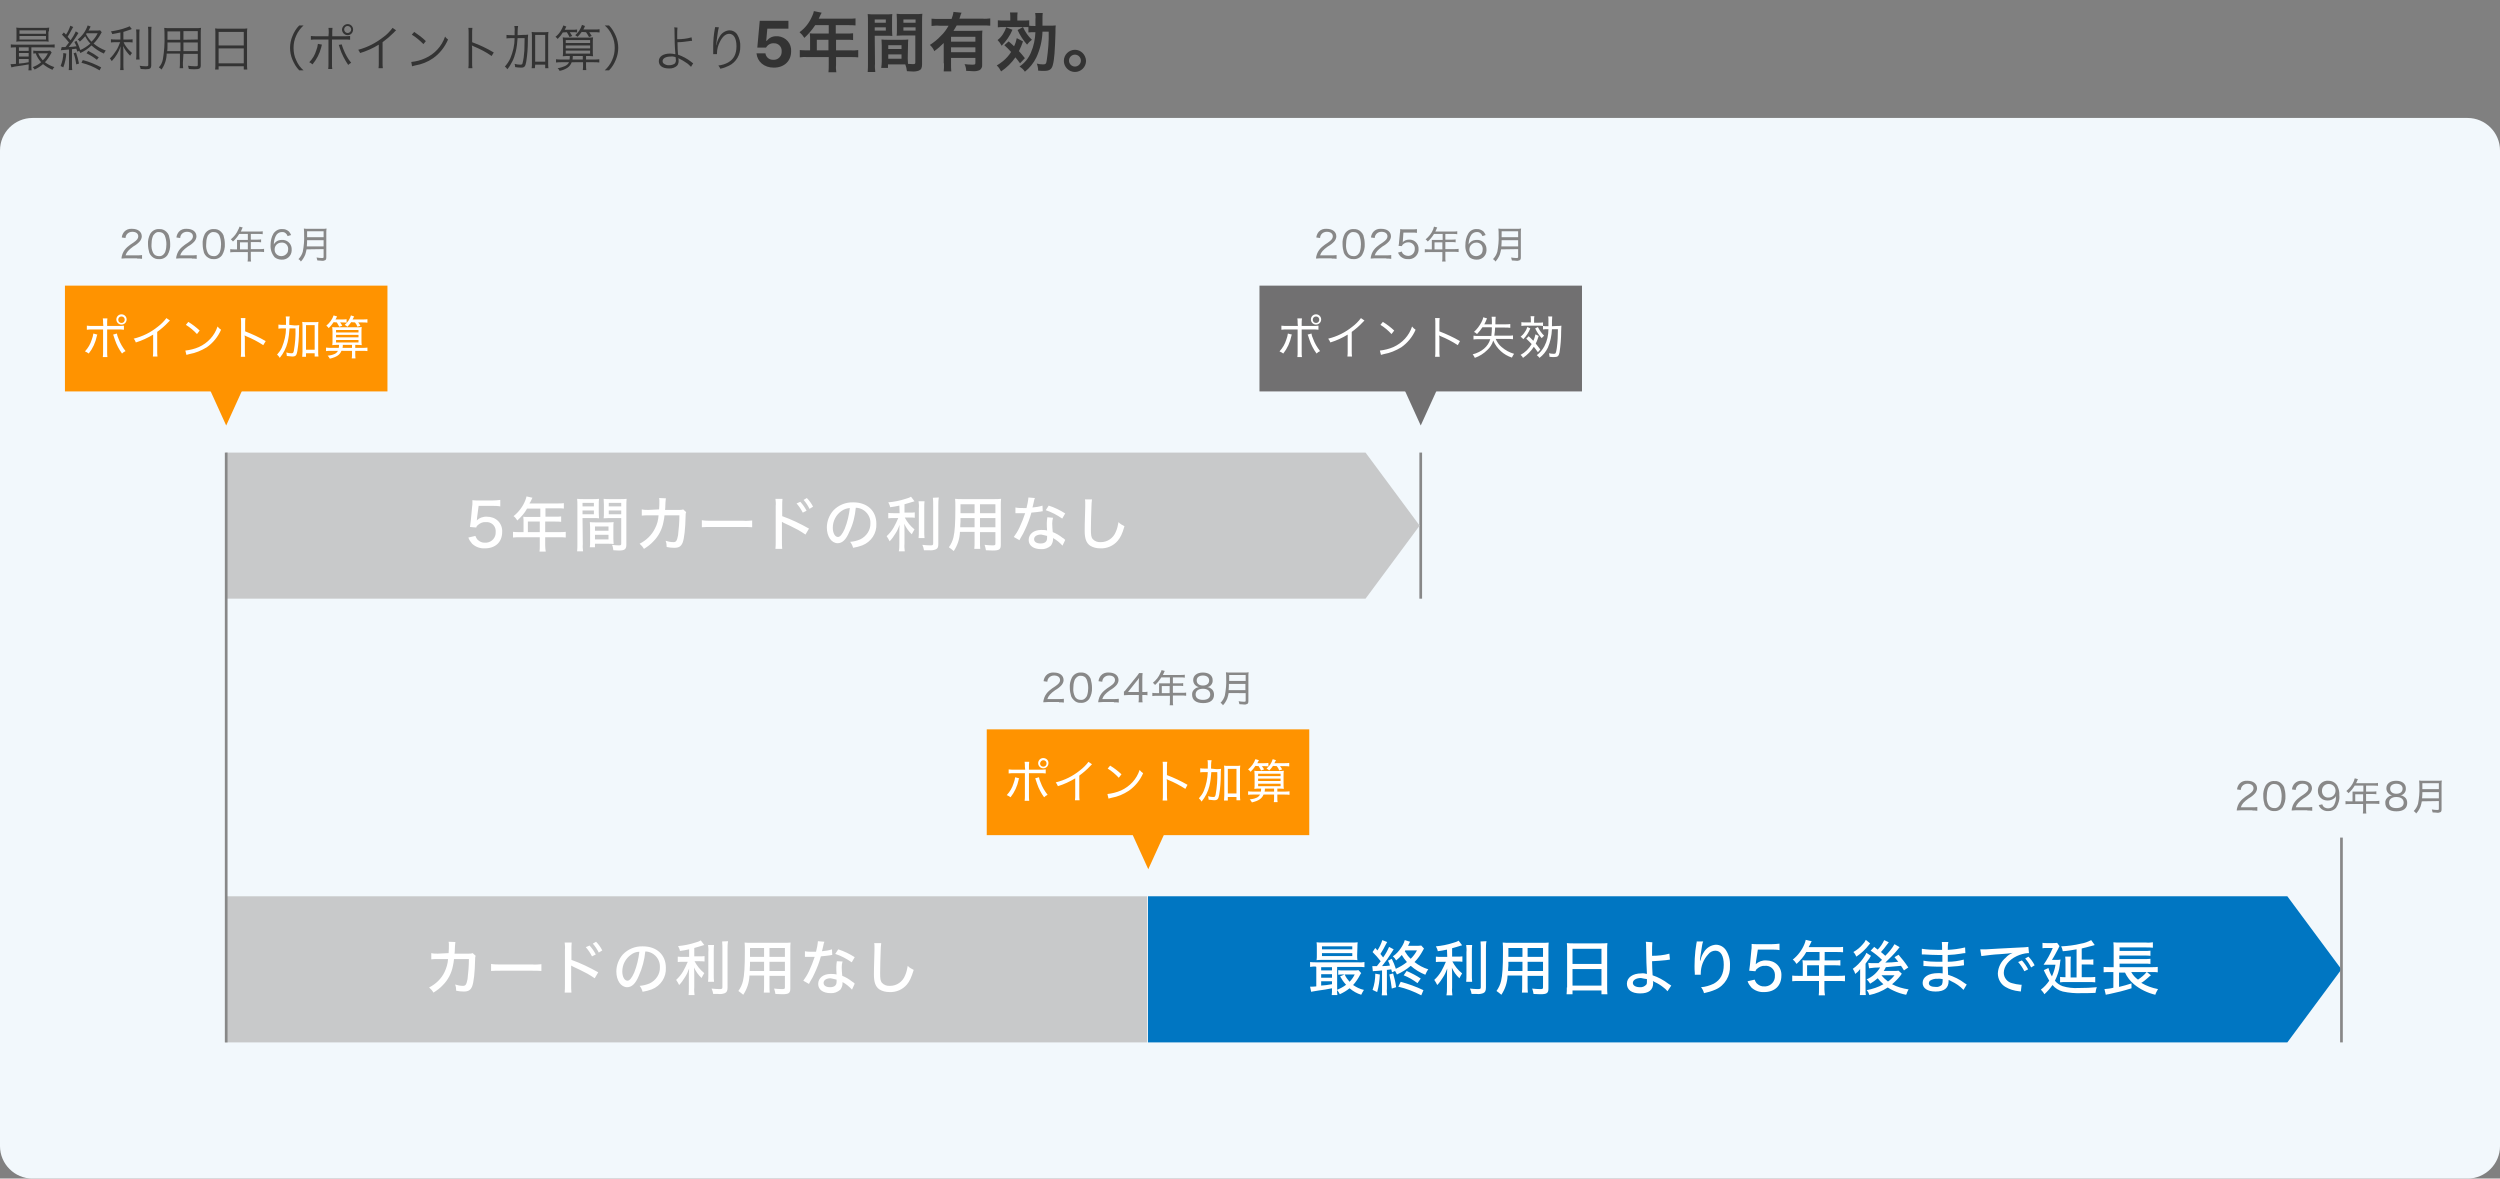
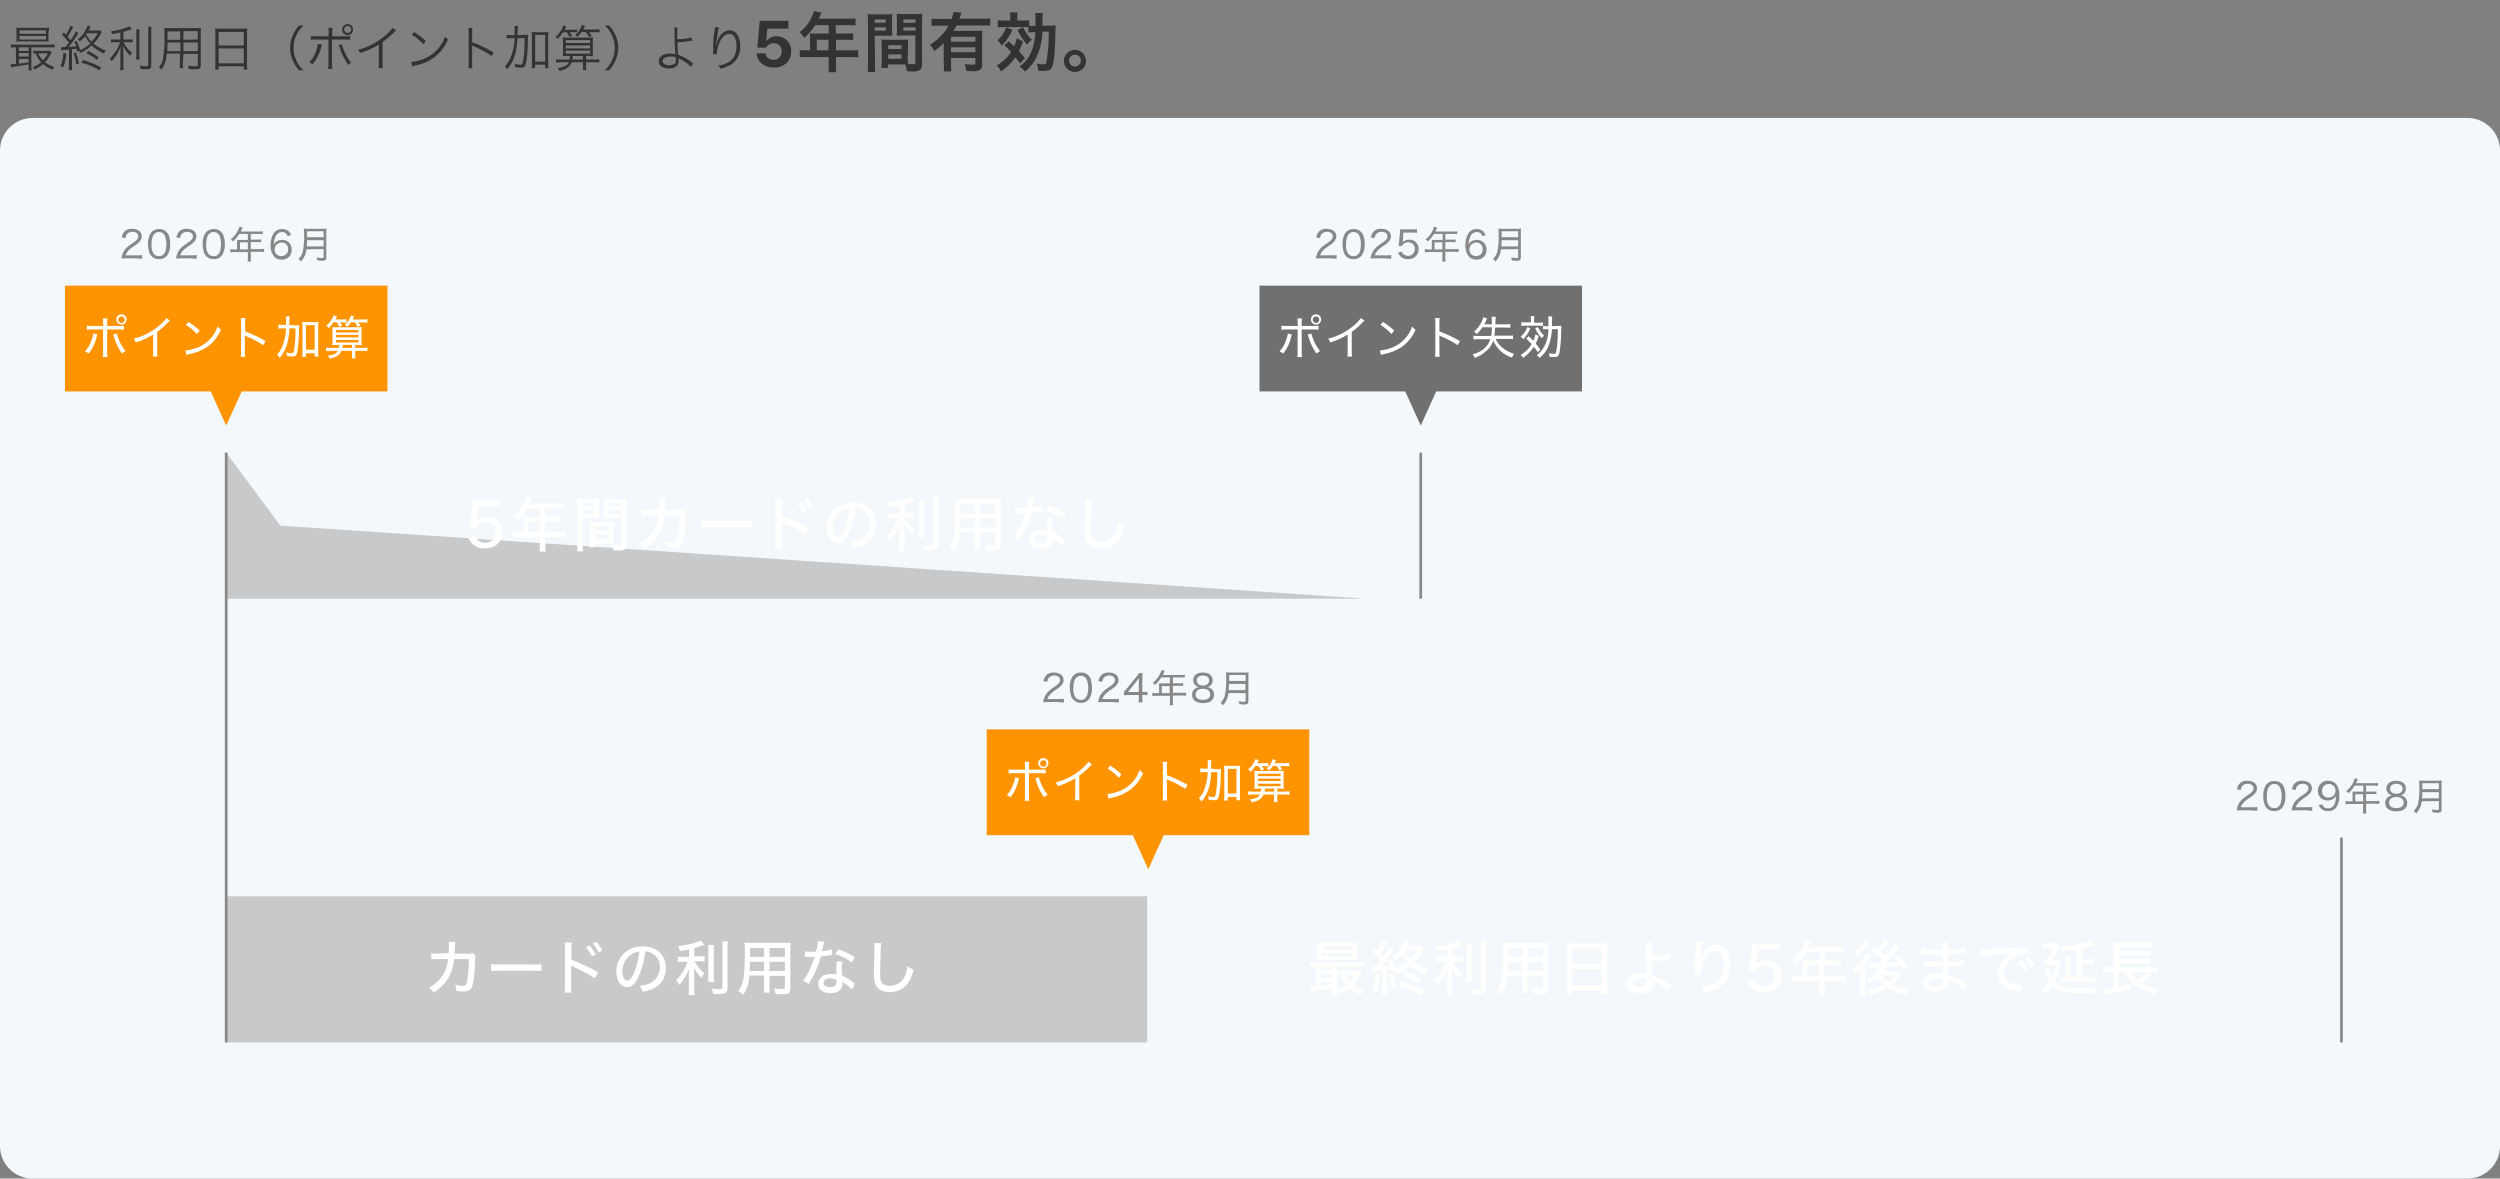
<svg xmlns="http://www.w3.org/2000/svg" version="1.1" id="abt_blc_fig9" x="0px" y="0px" width="924" height="435.59" viewBox="0 0 924 435.59" style="enable-background:new 0 0 924 435.6;" xml:space="preserve">
  <rect x="0" y="0" width="924" height="435.59" fill="#808080" stroke="none" />
  <style type="text/css">
	.st0{fill:#F2F8FC;}
	.st1{fill:none;stroke:#888888;}
	.st2{fill:#888888;}
	.st3{fill:#C8C9CA;}
	.st4{fill:#0076C2;}
	.st5{fill:#FFFFFF;}
	.st6{fill:#FF9300;}
	.st7{fill:#717071;}
	.st8{fill:#333333;}
</style>
  <path id="長方形_1154" class="st0" d="M12,43.6h900c6.6,0,12,5.4,12,12v368c0,6.6-5.4,12-12,12H12c-6.6,0-12-5.4-12-12v-368  C0,49,5.4,43.6,12,43.6z" />
  <g id="グループ_4291" transform="translate(4399.802 -833.53)">
    <line id="線_25" class="st1" x1="-3874.7" y1="1000.8" x2="-3874.7" y2="1054.8" />
    <path id="パス_2926" class="st2" d="M-4349.1,929.1c0.6,0,1.2,0,1.8,0.1v-1.4c-0.6,0.1-1.2,0.1-1.8,0.1h-4.3   c0.4-1.2,1.1-2,2.9-3.3c0.9-0.5,1.7-1.1,2.4-1.9c0.4-0.5,0.7-1.2,0.7-1.8c0-1.7-1.4-2.8-3.6-2.8c-1.1-0.1-2.2,0.3-2.9,1.1   c-0.5,0.6-0.8,1.3-0.9,2.1l1.4,0.2c0-0.5,0.2-1,0.5-1.4c0.5-0.6,1.2-0.9,2-0.9c1.3,0,2.2,0.6,2.2,1.7c0,0.8-0.5,1.4-1.8,2.3   c-0.8,0.5-1.5,1-2.2,1.6c-0.8,0.7-1.4,1.5-1.8,2.5c-0.2,0.6-0.4,1.2-0.4,1.8c0.5,0,1.1-0.1,1.6-0.1H-4349.1z M-4341,929.3   c1.2,0.1,2.4-0.5,3.1-1.5c0.7-1.2,1.1-2.6,1-4.1c0-1.1-0.2-2.2-0.5-3.2c-0.2-0.5-0.5-0.9-0.9-1.3c-0.7-0.7-1.7-1.1-2.7-1   c-1.3-0.1-2.6,0.6-3.3,1.8c-0.6,1.2-0.9,2.5-0.8,3.8c0,1.1,0.2,2.2,0.5,3.2c0.2,0.5,0.5,0.9,0.9,1.3   C-4343,929-4342,929.4-4341,929.3z M-4341,919.3c0.9,0,1.7,0.4,2.1,1.3c0.4,1,0.6,2.1,0.6,3.2c0,0.9-0.1,1.8-0.4,2.7   c-0.1,0.4-0.4,0.8-0.7,1.1c-0.4,0.4-1,0.7-1.7,0.6c-0.9,0-1.7-0.4-2.1-1.2c-0.5-1-0.7-2.1-0.6-3.2c0-0.9,0.1-1.8,0.4-2.7   c0.1-0.4,0.3-0.7,0.6-1C-4342.3,919.5-4341.7,919.2-4341,919.3L-4341,919.3z M-4328.9,929.1c0.6,0,1.2,0,1.8,0.1v-1.4   c-0.6,0.1-1.2,0.1-1.8,0.1h-4.3c0.4-1.2,1.1-2,2.9-3.3c0.9-0.5,1.7-1.1,2.4-1.9c0.4-0.5,0.7-1.2,0.7-1.8c0-1.7-1.4-2.8-3.6-2.8   c-1.1-0.1-2.2,0.3-2.9,1.1c-0.5,0.6-0.8,1.3-0.9,2.1l1.4,0.2c0-0.5,0.2-1,0.5-1.4c0.5-0.6,1.2-0.9,2-0.9c1.3,0,2.2,0.6,2.2,1.7   c0,0.8-0.5,1.4-1.8,2.3c-0.8,0.5-1.5,1-2.2,1.6c-0.8,0.7-1.4,1.5-1.8,2.5c-0.2,0.6-0.4,1.2-0.4,1.8c0.5,0,1.1-0.1,1.6-0.1H-4328.9z    M-4320.8,929.3c1.2,0.1,2.4-0.5,3.1-1.5c0.7-1.2,1.1-2.6,1-4.1c0-1.1-0.2-2.2-0.5-3.2c-0.2-0.5-0.5-0.9-0.9-1.3   c-0.7-0.7-1.7-1.1-2.7-1c-1.3-0.1-2.6,0.6-3.3,1.8c-0.6,1.2-0.9,2.5-0.8,3.8c0,1.1,0.2,2.2,0.5,3.2c0.2,0.5,0.5,0.9,0.9,1.3   C-4322.7,929-4321.8,929.4-4320.8,929.3z M-4320.8,919.3c0.9,0,1.7,0.4,2.1,1.3c0.4,1,0.6,2.1,0.6,3.2c0,0.9-0.1,1.8-0.4,2.7   c-0.1,0.4-0.4,0.8-0.7,1.1c-0.4,0.4-1,0.7-1.7,0.6c-0.9,0-1.7-0.4-2.1-1.2c-0.5-1-0.7-2.1-0.6-3.2c0-0.9,0.1-1.8,0.4-2.7   c0.1-0.4,0.3-0.7,0.6-1C-4322.1,919.5-4321.4,919.2-4320.8,919.3L-4320.8,919.3z M-4312.2,925.7h-1c-0.5,0-1,0-1.5-0.1v1.2   c0.5-0.1,1-0.1,1.5-0.1h5v2.1c0,0.5,0,0.9-0.1,1.4h1.3c-0.1-0.4-0.1-0.9-0.1-1.4v-2.2h3.4c0.5,0,1,0,1.5,0.1v-1.2   c-0.5,0.1-1,0.1-1.5,0.1h-3.4v-2.6h2.5c0.4,0,0.9,0,1.3,0.1v-1.1c-0.4,0.1-0.9,0.1-1.3,0.1h-2.5V920h3.1c0.4,0,0.9,0,1.3,0.1V919   c-0.4,0.1-0.9,0.1-1.3,0.1h-6.8c0.1-0.2,0.1-0.2,0.2-0.4c0.2-0.5,0.2-0.5,0.3-0.7c0.1-0.2,0.1-0.2,0.2-0.4l-1.2-0.3   c-0.1,0.4-0.2,0.7-0.4,1c-0.6,1.5-1.6,2.7-2.8,3.7c0.3,0.2,0.6,0.5,0.8,0.8c0.9-0.8,1.7-1.8,2.3-2.8h3.2v2.2h-3c-0.4,0-0.7,0-1,0   c0,0.3,0,0.6,0,0.8V925.7z M-4311.1,925.7v-2.6h2.9v2.6H-4311.1z M-4292.2,920.4c-0.2-0.5-0.5-0.9-0.8-1.3c-0.7-0.6-1.6-1-2.5-0.9   c-1.2-0.1-2.4,0.5-3.2,1.6c-0.8,1.3-1.1,2.8-1.1,4.3c-0.1,1.6,0.4,3.2,1.5,4.5c0.7,0.6,1.7,0.9,2.6,0.9c1.9,0.1,3.6-1.3,3.7-3.3   c0-0.1,0-0.3,0-0.4c0.1-1.8-1.2-3.4-3.1-3.6c-0.2,0-0.3,0-0.5,0c-0.8,0-1.7,0.2-2.3,0.8c-0.3,0.2-0.5,0.5-0.7,0.9   c0-1,0.2-2,0.6-2.9c0.4-1,1.3-1.7,2.4-1.7c1-0.1,1.8,0.6,2.1,1.5L-4292.2,920.4z M-4295.7,923.2c1.2-0.1,2.3,0.8,2.4,2.1   c0,0.1,0,0.3,0,0.4c0,0.5-0.1,1-0.4,1.4c-0.5,0.7-1.3,1.1-2.1,1.1c-1.4,0-2.5-1-2.5-2.4c0,0,0-0.1,0-0.1c0-1.4,1.1-2.5,2.5-2.5   C-4295.8,923.2-4295.8,923.2-4295.7,923.2z M-4280.2,925.6v2.9c0,0.3-0.1,0.4-0.6,0.4c-0.7,0-1.3-0.1-2-0.2   c0.1,0.4,0.2,0.7,0.3,1.1c0.7,0,1.1,0.1,1.5,0.1c0.5,0.1,1,0,1.4-0.2c0.3-0.2,0.4-0.5,0.4-1.1v-9.1c0-0.5,0-1,0.1-1.5   c-0.5,0.1-1,0.1-1.5,0.1h-5.4c-0.5,0-1,0-1.5-0.1c0.1,0.8,0.1,1.5,0.1,2.3c0.1,2.1-0.1,4.2-0.5,6.3c-0.3,1-0.8,1.9-1.6,2.7   c0.4,0.2,0.7,0.5,0.9,0.9c0.7-0.7,1.2-1.6,1.6-2.5c0.2-0.7,0.4-1.3,0.5-2L-4280.2,925.6z M-4286.4,924.6c0.1-1.1,0.1-1.7,0.1-2.3   h6.1v2.3H-4286.4z M-4286.3,921.2v-2.2h6.1v2.2H-4286.3z" />
    <path id="パス_2925" class="st2" d="M-3907.6,929.1c0.6,0,1.2,0,1.8,0.1v-1.4c-0.6,0.1-1.2,0.1-1.8,0.1h-4.3   c0.4-1.2,1.1-2,2.9-3.3c0.9-0.5,1.7-1.1,2.4-1.9c0.4-0.5,0.7-1.2,0.7-1.8c0-1.7-1.4-2.8-3.6-2.8c-1.1-0.1-2.2,0.3-2.9,1.1   c-0.5,0.6-0.8,1.3-0.9,2.1l1.4,0.2c0-0.5,0.2-1,0.5-1.4c0.5-0.6,1.2-0.9,2-0.9c1.3,0,2.2,0.6,2.2,1.7c0,0.8-0.5,1.4-1.8,2.3   c-0.8,0.5-1.5,1-2.2,1.6c-0.8,0.7-1.4,1.5-1.8,2.5c-0.2,0.6-0.4,1.2-0.4,1.8c0.5,0,1.1-0.1,1.6-0.1H-3907.6z M-3899.5,929.3   c1.2,0.1,2.4-0.5,3.1-1.5c0.7-1.2,1.1-2.6,1-4.1c0-1.1-0.2-2.2-0.5-3.2c-0.2-0.5-0.5-0.9-0.9-1.3c-0.7-0.7-1.7-1.1-2.7-1   c-1.3-0.1-2.6,0.6-3.3,1.8c-0.6,1.2-0.9,2.5-0.8,3.8c0,1.1,0.2,2.2,0.5,3.2c0.2,0.5,0.5,0.9,0.9,1.3   C-3901.5,929-3900.5,929.4-3899.5,929.3z M-3899.5,919.3c0.9,0,1.7,0.4,2.1,1.3c0.4,1,0.6,2.1,0.6,3.2c0,0.9-0.1,1.8-0.4,2.7   c-0.1,0.4-0.4,0.8-0.7,1.1c-0.4,0.4-1,0.7-1.7,0.6c-0.9,0-1.7-0.4-2.1-1.2c-0.5-1-0.7-2.1-0.6-3.2c0-0.9,0.1-1.8,0.4-2.7   c0.1-0.4,0.3-0.7,0.6-1C-3900.8,919.5-3900.2,919.2-3899.5,919.3L-3899.5,919.3z M-3887.4,929.1c0.6,0,1.2,0,1.8,0.1v-1.4   c-0.6,0.1-1.2,0.1-1.8,0.1h-4.3c0.4-1.2,1.1-2,2.9-3.3c0.9-0.5,1.7-1.1,2.4-1.9c0.4-0.5,0.7-1.2,0.7-1.8c0-1.7-1.4-2.8-3.6-2.8   c-1.1-0.1-2.2,0.3-2.9,1.1c-0.5,0.6-0.8,1.3-0.9,2.1l1.4,0.2c0-0.5,0.2-1,0.5-1.4c0.5-0.6,1.2-0.9,2-0.9c1.3,0,2.2,0.6,2.2,1.7   c0,0.8-0.5,1.4-1.8,2.3c-0.8,0.5-1.5,1-2.2,1.6c-0.8,0.7-1.4,1.5-1.8,2.5c-0.2,0.6-0.4,1.2-0.4,1.8c0.5,0,1.1-0.1,1.6-0.1H-3887.4z    M-3881.1,919.5h3.3c0.6,0,1.2,0,1.7,0.1v-1.4c-0.6,0.1-1.2,0.1-1.7,0.1h-3c-0.5,0-1,0-1.5-0.1c0,0.4,0,0.4,0,0.5   c0,0.3,0,0.6-0.1,1l-0.3,3.2c0,0.5-0.1,1-0.2,1.5l1.2,0.1c0.1-0.2,0.2-0.4,0.4-0.6c0.5-0.5,1.2-0.8,1.9-0.8c1.2-0.1,2.4,0.8,2.5,2   c0,0.1,0,0.3,0,0.4c0.1,1.3-0.9,2.5-2.2,2.6c-0.1,0-0.2,0-0.3,0c-0.7,0-1.4-0.3-1.9-0.8c-0.2-0.2-0.3-0.5-0.4-0.8l-1.4,0.4   c0.2,0.5,0.5,1,0.9,1.4c0.8,0.7,1.8,1.1,2.8,1c2,0.2,3.7-1.3,3.9-3.2c0-0.2,0-0.4,0-0.5c0.1-1.8-1.3-3.4-3.1-3.5   c-0.1,0-0.3,0-0.4,0c-0.9,0-1.8,0.3-2.4,1c0.1-0.2,0.1-0.4,0.1-0.6L-3881.1,919.5z M-3870.7,925.7h-1c-0.5,0-1,0-1.5-0.1v1.2   c0.5-0.1,1-0.1,1.5-0.1h5v2.1c0,0.5,0,0.9-0.1,1.4h1.3c-0.1-0.4-0.1-0.9-0.1-1.4v-2.2h3.4c0.5,0,1,0,1.5,0.1v-1.2   c-0.5,0.1-1,0.1-1.5,0.1h-3.4v-2.6h2.5c0.4,0,0.9,0,1.3,0.1v-1.1c-0.4,0.1-0.9,0.1-1.3,0.1h-2.5V920h3.1c0.4,0,0.9,0,1.3,0.1V919   c-0.4,0.1-0.9,0.1-1.3,0.1h-6.8c0.1-0.2,0.1-0.2,0.2-0.4c0.2-0.5,0.2-0.5,0.3-0.7c0.1-0.2,0.1-0.2,0.2-0.4l-1.2-0.3   c-0.1,0.4-0.2,0.7-0.3,1c-0.6,1.5-1.6,2.7-2.8,3.7c0.3,0.2,0.6,0.5,0.8,0.8c0.9-0.8,1.7-1.8,2.3-2.8h3.2v2.2h-3c-0.4,0-0.7,0-1,0   c0,0.3,0,0.6,0,0.8V925.7z M-3869.6,925.7v-2.6h2.9v2.6H-3869.6z M-3850.7,920.4c-0.2-0.5-0.5-0.9-0.8-1.3c-0.7-0.6-1.6-1-2.5-0.9   c-1.2-0.1-2.4,0.5-3.1,1.6c-0.8,1.3-1.1,2.8-1.1,4.3c-0.1,1.6,0.4,3.2,1.5,4.5c0.7,0.6,1.7,0.9,2.6,0.9c1.9,0.1,3.6-1.3,3.7-3.3   c0-0.1,0-0.3,0-0.4c0.1-1.8-1.2-3.4-3.1-3.6c-0.2,0-0.3,0-0.5,0c-0.8,0-1.7,0.2-2.3,0.8c-0.3,0.2-0.5,0.5-0.7,0.9   c0-1,0.2-2,0.6-2.9c0.4-1,1.3-1.7,2.4-1.7c1-0.1,1.8,0.6,2.1,1.5L-3850.7,920.4z M-3854.2,923.2c1.2-0.1,2.3,0.8,2.4,2.1   c0,0.1,0,0.3,0,0.4c0,0.5-0.1,1-0.3,1.4c-0.5,0.7-1.3,1.1-2.1,1.1c-1.4,0-2.5-1-2.5-2.4c0,0,0-0.1,0-0.1c0-1.4,1.1-2.5,2.5-2.5   C-3854.3,923.2-3854.3,923.2-3854.2,923.2z M-3838.7,925.6v2.9c0,0.3-0.1,0.4-0.6,0.4c-0.7,0-1.3-0.1-2-0.2   c0.1,0.4,0.2,0.7,0.3,1.1c0.7,0,1.1,0.1,1.5,0.1c0.5,0.1,1,0,1.4-0.2c0.3-0.2,0.4-0.5,0.4-1.1v-9.1c0-0.5,0-1,0.1-1.5   c-0.5,0.1-1,0.1-1.5,0.1h-5.4c-0.5,0-1,0-1.5-0.1c0.1,0.8,0.1,1.5,0.1,2.3c0.1,2.1-0.1,4.2-0.5,6.3c-0.3,1-0.8,1.9-1.6,2.7   c0.4,0.2,0.7,0.5,0.9,0.9c0.7-0.7,1.2-1.6,1.6-2.5c0.2-0.7,0.4-1.3,0.5-2L-3838.7,925.6z M-3844.9,924.6c0.1-1.1,0.1-1.7,0.1-2.3   h6.1v2.3H-3844.9z M-3844.8,921.2v-2.2h6.1v2.2H-3844.8z" />
    <path id="パス_2923" class="st2" d="M-4008.4,1093.1c0.6,0,1.2,0,1.8,0.1v-1.4c-0.6,0.1-1.2,0.1-1.8,0.1h-4.3   c0.4-1.2,1.1-2,2.9-3.3c0.9-0.5,1.7-1.1,2.4-1.9c0.4-0.5,0.7-1.2,0.7-1.8c0-1.7-1.4-2.8-3.6-2.8c-1.1-0.1-2.2,0.3-2.9,1.1   c-0.5,0.6-0.8,1.3-0.9,2.1l1.4,0.2c0-0.5,0.2-1,0.5-1.4c0.5-0.6,1.2-0.9,2-0.9c1.3,0,2.2,0.6,2.2,1.7c0,0.8-0.5,1.4-1.8,2.3   c-0.8,0.5-1.5,1-2.2,1.6c-0.8,0.7-1.4,1.5-1.8,2.5c-0.2,0.6-0.4,1.2-0.4,1.8c0.5,0,1.1-0.1,1.6-0.1H-4008.4z M-4000.3,1093.3   c1.2,0.1,2.4-0.5,3.1-1.5c0.7-1.2,1.1-2.6,1-4.1c0-1.1-0.2-2.2-0.5-3.3c-0.2-0.5-0.5-0.9-0.9-1.3c-0.7-0.7-1.7-1.1-2.7-1   c-1.3-0.1-2.6,0.6-3.3,1.8c-0.6,1.2-0.9,2.5-0.8,3.8c0,1.1,0.2,2.2,0.5,3.2c0.2,0.5,0.5,0.9,0.9,1.3   C-4002.3,1093-4001.3,1093.4-4000.3,1093.3z M-4000.3,1083.3c0.9,0,1.7,0.4,2.1,1.3c0.4,1,0.6,2.1,0.6,3.2c0,0.9-0.1,1.8-0.4,2.7   c-0.1,0.4-0.4,0.8-0.7,1.1c-0.4,0.4-1,0.7-1.7,0.6c-0.9,0-1.7-0.4-2.1-1.2c-0.5-1-0.7-2.1-0.6-3.2c0-0.9,0.1-1.8,0.4-2.7   c0.1-0.4,0.3-0.7,0.6-1C-4001.6,1083.5-4000.9,1083.2-4000.3,1083.3L-4000.3,1083.3z M-3988.1,1093.1c0.6,0,1.2,0,1.8,0.1v-1.4   c-0.6,0.1-1.2,0.1-1.8,0.1h-4.3c0.4-1.2,1.1-2,2.9-3.3c0.9-0.5,1.7-1.1,2.4-1.9c0.4-0.5,0.7-1.2,0.7-1.8c0-1.7-1.4-2.8-3.6-2.8   c-1.1-0.1-2.2,0.3-2.9,1.1c-0.5,0.6-0.8,1.3-0.9,2.1l1.4,0.2c0-0.5,0.2-1,0.5-1.4c0.5-0.6,1.2-0.9,2-0.9c1.3,0,2.2,0.6,2.2,1.7   c0,0.8-0.5,1.4-1.8,2.3c-0.8,0.5-1.5,1-2.2,1.6c-0.8,0.7-1.4,1.5-1.8,2.5c-0.2,0.6-0.4,1.2-0.4,1.8c0.5,0,1.1-0.1,1.6-0.1H-3988.1z    M-3984.4,1090.5c0.5,0,0.9-0.1,1.7-0.1h3.8v1.1c0,0.5,0,1-0.1,1.6h1.5c-0.1-0.5-0.1-1-0.1-1.5v-1.2h0.5c0.5,0,1,0,1.4,0.1v-1.3   c-0.5,0.1-1,0.1-1.4,0.1h-0.5v-4.6c0-0.8,0-1.6,0.1-2.4h-1.3c-0.3,0.5-0.7,1-1.1,1.5l-3.5,4.3c-0.3,0.4-0.6,0.8-1,1.1V1090.5z    M-3978.9,1089.3h-4l3.1-3.9c0.4-0.4,0.7-0.9,1-1.3c-0.1,0.7-0.1,1.1-0.1,1.8V1089.3z M-3971.4,1089.7h-1c-0.5,0-1,0-1.5-0.1v1.2   c0.5-0.1,1-0.1,1.5-0.1h5v2.1c0,0.5,0,0.9-0.1,1.4h1.3c-0.1-0.4-0.1-0.9-0.1-1.4v-2.2h3.4c0.5,0,1,0,1.5,0.1v-1.2   c-0.5,0.1-1,0.1-1.5,0.1h-3.4v-2.6h2.5c0.4,0,0.9,0,1.3,0.1v-1.1c-0.4,0.1-0.9,0.1-1.3,0.1h-2.5v-2.2h3.1c0.4,0,0.9,0,1.3,0.1v-1.1   c-0.4,0.1-0.9,0.1-1.3,0.1h-6.8c0.1-0.2,0.1-0.2,0.2-0.4c0.2-0.5,0.2-0.5,0.3-0.7s0.1-0.2,0.2-0.4l-1.2-0.3c-0.1,0.4-0.2,0.7-0.4,1   c-0.6,1.5-1.6,2.7-2.8,3.7c0.3,0.2,0.6,0.5,0.8,0.8c0.9-0.8,1.7-1.8,2.3-2.8h3.2v2.2h-3c-0.4,0-0.7,0-1,0c0,0.3,0,0.6,0,0.8V1089.7   z M-3970.4,1089.7v-2.6h2.9v2.6H-3970.4z M-3956.7,1087.5c-0.5,0.1-0.9,0.2-1.3,0.5c-0.8,0.5-1.3,1.4-1.2,2.3c0,2,1.5,3.1,4.1,3.1   c2.6,0,4-1.1,4-3.1c0-0.9-0.3-1.7-1-2.2c-0.4-0.3-0.9-0.6-1.5-0.6c1.2-0.2,2.1-1.3,2-2.6c0-1.7-1.4-2.8-3.6-2.8   c-2.2,0-3.6,1.1-3.6,2.8C-3958.8,1086.2-3957.9,1087.2-3956.7,1087.5z M-3955.2,1083.2c1.4,0,2.3,0.7,2.3,1.8   c0,1.2-0.9,1.9-2.3,1.9c-1.4,0-2.3-0.7-2.3-1.9C-3957.5,1083.9-3956.6,1083.2-3955.2,1083.2z M-3955.2,1088.1   c1.7,0,2.7,0.8,2.7,2.1c0,1.3-1,2-2.7,2c-1.7,0-2.7-0.7-2.7-2C-3957.9,1088.9-3956.9,1088.1-3955.2,1088.1z M-3939.4,1089.6v2.9   c0,0.3-0.1,0.4-0.6,0.4c-0.7,0-1.3-0.1-2-0.2c0.1,0.4,0.2,0.7,0.3,1.1c0.7,0,1.1,0.1,1.5,0.1c0.5,0.1,1,0,1.4-0.2   c0.3-0.2,0.4-0.5,0.4-1.1v-9.1c0-0.5,0-1,0.1-1.5c-0.5,0.1-1,0.1-1.5,0.1h-5.4c-0.5,0-1,0-1.5-0.1c0.1,0.8,0.1,1.5,0.1,2.3   c0.1,2.1-0.1,4.2-0.5,6.3c-0.3,1-0.8,1.9-1.6,2.7c0.4,0.2,0.7,0.5,0.9,0.9c0.7-0.7,1.2-1.6,1.6-2.5c0.2-0.7,0.4-1.3,0.5-2H-3939.4z    M-3945.7,1088.6c0.1-1.1,0.1-1.7,0.1-2.3h6.1v2.3H-3945.7z M-3945.5,1085.2v-2.2h6.1v2.2H-3945.5z" />
    <path id="パス_2924" class="st2" d="M-3567.3,1133.1c0.6,0,1.2,0,1.8,0.1v-1.4c-0.6,0.1-1.2,0.1-1.8,0.1h-4.3   c0.4-1.2,1.1-2,2.9-3.3c0.9-0.5,1.7-1.1,2.4-1.9c0.4-0.5,0.7-1.2,0.7-1.8c0-1.7-1.4-2.8-3.6-2.8c-1.1-0.1-2.2,0.3-2.9,1.1   c-0.5,0.6-0.8,1.3-0.9,2.1l1.4,0.2c0-0.5,0.2-1,0.5-1.4c0.5-0.6,1.2-0.9,2-0.9c1.3,0,2.2,0.6,2.2,1.7c0,0.8-0.5,1.4-1.8,2.3   c-0.8,0.5-1.5,1-2.2,1.6c-0.8,0.7-1.4,1.5-1.8,2.5c-0.2,0.6-0.4,1.2-0.4,1.8c0.5,0,1.1-0.1,1.6-0.1H-3567.3z M-3559.2,1133.3   c1.2,0.1,2.4-0.5,3.1-1.5c0.7-1.2,1.1-2.6,1-4.1c0-1.1-0.2-2.2-0.5-3.2c-0.2-0.5-0.5-0.9-0.9-1.3c-0.7-0.7-1.7-1.1-2.7-1   c-1.3-0.1-2.6,0.6-3.3,1.8c-0.6,1.2-0.9,2.5-0.8,3.8c0,1.1,0.2,2.2,0.5,3.2c0.2,0.5,0.5,0.9,0.9,1.3   C-3561.2,1133-3560.2,1133.4-3559.2,1133.3z M-3559.2,1123.3c0.9,0,1.7,0.4,2.1,1.3c0.4,1,0.6,2.1,0.6,3.2c0,0.9-0.1,1.8-0.4,2.7   c-0.1,0.4-0.4,0.8-0.7,1.1c-0.4,0.4-1,0.7-1.7,0.6c-0.9,0-1.7-0.4-2.1-1.2c-0.5-1-0.7-2.1-0.6-3.2c0-0.9,0.1-1.8,0.4-2.7   c0.1-0.4,0.3-0.7,0.6-1C-3560.5,1123.5-3559.9,1123.2-3559.2,1123.3L-3559.2,1123.3z M-3547,1133.1c0.6,0,1.2,0,1.8,0.1v-1.4   c-0.6,0.1-1.2,0.1-1.8,0.1h-4.3c0.4-1.2,1.1-2,2.9-3.3c0.9-0.5,1.7-1.1,2.4-1.9c0.4-0.5,0.7-1.2,0.7-1.8c0-1.7-1.4-2.8-3.6-2.8   c-1.1-0.1-2.2,0.3-2.9,1.1c-0.5,0.6-0.8,1.3-0.9,2.1l1.4,0.2c0-0.5,0.2-1,0.5-1.4c0.5-0.6,1.2-0.9,2-0.9c1.3,0,2.2,0.6,2.2,1.7   c0,0.8-0.5,1.4-1.8,2.3c-0.8,0.5-1.5,1-2.2,1.6c-0.8,0.7-1.4,1.5-1.8,2.5c-0.2,0.6-0.4,1.2-0.4,1.8c0.5,0,1.1-0.1,1.6-0.1H-3547z    M-3542.8,1131.1c0.2,0.6,0.6,1.1,1.1,1.5c0.7,0.5,1.6,0.8,2.4,0.7c1.1,0.1,2.2-0.4,2.9-1.2c0.9-1.4,1.4-3,1.2-4.7   c0.1-1.2-0.2-2.3-0.7-3.4c-0.7-1.2-1.9-1.9-3.3-1.9c-2-0.2-3.7,1.3-3.9,3.3c0,0.2,0,0.3,0,0.5c0,0.9,0.3,1.8,1,2.5   c0.7,0.7,1.6,1,2.6,1c0.9,0,1.8-0.3,2.5-0.9c0.3-0.2,0.5-0.5,0.6-0.8c0,0.6-0.1,1.1-0.1,1.5c-0.1,0.6-0.3,1.2-0.6,1.8   c-0.4,0.8-1.3,1.3-2.2,1.3c-0.6,0-1.3-0.2-1.7-0.6c-0.2-0.3-0.4-0.5-0.5-0.9L-3542.8,1131.1z M-3539.2,1128.3   c-1.3,0.1-2.3-0.9-2.4-2.2c0-0.1,0-0.2,0-0.3c0-0.7,0.2-1.3,0.7-1.8c0.5-0.5,1.1-0.7,1.8-0.7c1.4,0,2.5,1,2.5,2.4c0,0,0,0.1,0,0.1   c0,1.4-1.1,2.5-2.5,2.5C-3539.1,1128.3-3539.2,1128.3-3539.2,1128.3z M-3530.4,1129.7h-1c-0.5,0-1,0-1.5-0.1v1.2   c0.5-0.1,1-0.1,1.5-0.1h5v2.1c0,0.5,0,0.9-0.1,1.4h1.3c-0.1-0.4-0.1-0.9-0.1-1.4v-2.2h3.4c0.5,0,1,0,1.5,0.1v-1.2   c-0.5,0.1-1,0.1-1.5,0.1h-3.4v-2.6h2.5c0.4,0,0.9,0,1.3,0.1v-1.1c-0.4,0.1-0.9,0.1-1.3,0.1h-2.5v-2.2h3.1c0.4,0,0.9,0,1.3,0.1v-1.1   c-0.4,0.1-0.9,0.1-1.3,0.1h-6.8c0.1-0.2,0.1-0.2,0.2-0.4c0.2-0.5,0.2-0.5,0.3-0.7s0.1-0.2,0.2-0.4l-1.2-0.3c-0.1,0.4-0.2,0.7-0.3,1   c-0.6,1.5-1.6,2.7-2.8,3.7c0.3,0.2,0.6,0.5,0.8,0.8c0.9-0.8,1.7-1.8,2.3-2.8h3.2v2.2h-3c-0.4,0-0.7,0-1,0c0,0.3,0,0.6,0,0.8V1129.7   z M-3529.3,1129.7v-2.6h2.9v2.6H-3529.3z M-3515.7,1127.5c-0.5,0.1-0.9,0.2-1.3,0.5c-0.8,0.5-1.3,1.4-1.2,2.3c0,2,1.5,3.1,4.1,3.1   c2.6,0,4-1.1,4-3.1c0-0.9-0.3-1.7-1-2.2c-0.4-0.3-0.9-0.6-1.5-0.6c1.2-0.2,2.1-1.3,2-2.6c0-1.7-1.4-2.8-3.6-2.8   c-2.2,0-3.6,1.1-3.6,2.8C-3517.8,1126.2-3516.9,1127.2-3515.7,1127.5z M-3514.1,1123.2c1.4,0,2.3,0.7,2.3,1.8   c0,1.2-0.9,1.9-2.3,1.9c-1.4,0-2.3-0.7-2.3-1.9C-3516.4,1123.9-3515.5,1123.2-3514.1,1123.2L-3514.1,1123.2z M-3514.1,1128.1   c1.7,0,2.7,0.8,2.7,2.1c0,1.3-1,2-2.7,2c-1.7,0-2.7-0.7-2.7-2C-3516.8,1128.9-3515.8,1128.1-3514.1,1128.1L-3514.1,1128.1z    M-3498.4,1129.6v2.9c0,0.3-0.1,0.4-0.6,0.4c-0.7,0-1.3-0.1-2-0.2c0.1,0.4,0.2,0.7,0.3,1.1c0.7,0,1.1,0.1,1.5,0.1   c0.5,0.1,1,0,1.4-0.2c0.3-0.2,0.4-0.5,0.4-1.1v-9.1c0-0.5,0-1,0.1-1.5c-0.5,0.1-1,0.1-1.5,0.1h-5.4c-0.5,0-1,0-1.5-0.1   c0.1,0.8,0.1,1.5,0.1,2.3c0.1,2.1-0.1,4.2-0.5,6.3c-0.3,1-0.8,1.9-1.6,2.7c0.4,0.2,0.7,0.5,0.9,0.9c0.7-0.7,1.2-1.6,1.6-2.5   c0.2-0.7,0.4-1.3,0.5-2L-3498.4,1129.6z M-3504.6,1128.6c0.1-1.1,0.1-1.7,0.1-2.3h6.1v2.3H-3504.6z M-3504.5,1125.2v-2.2h6.1v2.2   H-3504.5z" />
    <rect id="長方形_1163" x="-4316.6" y="1164.8" class="st3" width="340.8" height="54" />
    <g id="グループ_4295">
-       <path id="パス_1781" class="st4" d="M-3554.4,1218.8h-421.1v-54h421.1l20,27L-3554.4,1218.8z" />
      <path id="パス_2920" class="st5" d="M-3913.3,1191v7.1c-0.9,0.1-1.5,0.1-1.9,0.1h-0.4l0.4,1.9c0.8-0.2,1.3-0.2,2.9-0.5    c2.1-0.3,2.3-0.3,4.8-0.8v0.4c0,0.7,0,1.4-0.1,2.1h2.1c-0.1-0.7-0.2-1.4-0.1-2.2v-8.2h7.9c0.7,0,1.5,0,2.2,0.1v-1.9    c-0.7,0.1-1.4,0.2-2.2,0.1h-15.7c-0.7,0-1.5,0-2.2-0.1v1.8c0.7-0.1,1.4-0.2,2.2-0.1L-3913.3,1191z M-3911.5,1191h4v1.2h-4V1191z     M-3911.5,1193.6h4v1.3h-4V1193.6z M-3911.5,1196.2h4v1.1c-1.6,0.3-2.7,0.4-4,0.5V1196.2z M-3897.7,1192.1    c-0.6,0.1-1.1,0.1-1.7,0.1h-3.9c-0.6,0-1.2,0-1.9-0.1v1.7c0.5-0.1,1.1-0.1,1.6-0.1h0.7l-1.6,0.7c0.6,1.1,1.3,2.1,2.2,3.1    c-1,0.8-2.2,1.4-3.4,1.9c0.5,0.5,0.8,1,1.1,1.6c1.3-0.6,2.5-1.3,3.6-2.2c1.3,1.1,2.7,1.9,4.3,2.4c0.3-0.6,0.6-1.2,1-1.8    c-1.5-0.3-2.8-1-4-1.8c1-1.1,1.9-2.4,2.6-3.8c0.1-0.2,0.2-0.4,0.4-0.6L-3897.7,1192.1z M-3899.1,1193.7c-0.5,1-1.1,1.9-1.9,2.7    c-0.7-0.8-1.4-1.7-1.8-2.7H-3899.1z M-3898.1,1183.6c0-0.6,0-1.2,0.1-1.8c-0.7,0.1-1.3,0.1-2.4,0.1h-10.4c-1,0-1.6,0-2.4-0.1    c0.1,0.6,0.1,1.2,0.1,1.8v3c0,0.6,0,1.2-0.1,1.8c0.7-0.1,1.3-0.1,2.3-0.1h10.7c0.8,0,1.5,0,2.1,0.1c-0.1-0.6-0.1-1.2-0.1-1.8    L-3898.1,1183.6z M-3911.2,1183.3h11.2v1.1h-11.2V1183.3z M-3911.2,1185.8h11.2v1.1h-11.2V1185.8z M-3884.2,1192.4    c0.3,0.4,0.5,0.9,0.7,1.3c1.8-0.8,3.6-1.9,5.1-3.2c1.6,1.4,3.4,2.5,5.4,3.3c0.3-0.7,0.6-1.4,1.1-2c-1.9-0.6-3.6-1.5-5.1-2.7    c1.2-1.2,2.2-2.6,3-4.1c0.2-0.3,0.3-0.6,0.5-0.9l-1-1.1c-0.7,0.1-1.3,0.1-2,0.1h-2.9c0.3-0.6,0.4-0.7,0.5-1    c0.2-0.3,0.2-0.3,0.3-0.5l-2-0.6c-0.3,1.1-0.8,2-1.4,2.9c-0.8,1.2-1.8,2.3-3,3.1c0.5,0.4,0.9,0.9,1.2,1.5c0.8-0.6,1.5-1.3,2.1-2    c0.5,0.9,1.2,1.8,1.9,2.6c-1.2,1-2.6,1.8-4.1,2.5c-0.4-1.3-0.9-2.5-1.5-3.7l-1.4,0.7c0.3,0.6,0.6,1.2,0.7,1.8    c-0.8,0.1-1.4,0.2-2.9,0.2c1.3-1.6,2.5-3.3,3.6-5.1c0.4-0.6,0.5-0.8,0.7-1.1l-1.7-0.9c-0.6,1.4-1.3,2.7-2.2,3.9    c-0.4-0.5-0.5-0.6-1-1.3c0.8-1.2,1.5-2.5,2.1-3.7c0.1-0.2,0.2-0.4,0.4-0.7l-1.8-0.7c-0.4,1.3-1,2.6-1.8,3.8    c-0.3-0.3-0.4-0.5-0.8-0.9l-1,1.5c1.1,1.1,2.1,2.2,3,3.4c-0.5,0.7-0.7,0.9-1.4,1.8h-0.6c-0.5,0-0.7,0-1.1,0l0.2,1.9    c0.4-0.1,0.8-0.1,1.1-0.1c0.6,0,1.1-0.1,2.3-0.2v6.9c0,0.8,0,1.5-0.1,2.3h2c-0.1-0.8-0.2-1.5-0.1-2.3v-7.1    c0.6-0.1,0.6-0.1,1.6-0.2c0.1,0.3,0.2,0.6,0.3,1.1L-3884.2,1192.4z M-3876.1,1184.8c-0.6,1.2-1.4,2.2-2.3,3.1    c-0.9-0.8-1.6-1.8-2.2-2.8c0.1-0.1,0.1-0.2,0.2-0.3L-3876.1,1184.8z M-3891.5,1193.4c0,2-0.3,4-1,6l1.7,0.8c0.6-2.1,0.9-4.3,1-6.5    L-3891.5,1193.4z M-3886.3,1193.7c0.4,1.7,0.7,3.4,0.9,5.2l1.6-0.5c-0.2-1.7-0.6-3.4-1.1-5.1L-3886.3,1193.7z M-3874.7,1195.2    c-1.6-1.1-3.4-2-5.2-2.8l-1.1,1.6c1.8,0.7,3.5,1.7,5.1,2.9L-3874.7,1195.2z M-3873.7,1199.5c-2.7-1.3-5.5-2.3-8.4-3.1l-0.9,1.8    c3,0.7,5.8,1.8,8.5,3.2L-3873.7,1199.5z M-3864.9,1187.2h-2.1c-0.7,0-1.4,0-2.1-0.1v2c0.7-0.1,1.4-0.1,2-0.1h1.7    c-0.5,1.2-1.1,2.4-1.7,3.5c-0.7,1.2-1.6,2.3-2.6,3.2c0.4,0.6,0.8,1.2,1.1,1.9c0.8-0.8,1.5-1.8,2.1-2.8c0.7-1,1.2-2.2,1.6-3.3    c-0.1,0.9-0.1,2.1-0.1,3.1v4c0,0.9,0,1.8-0.2,2.8h2.2c-0.1-0.9-0.2-1.8-0.1-2.8v-4.2c0-1.2,0-2.3-0.1-3.2c0.7,1.5,1.6,2.8,2.8,3.9    c0.3-0.6,0.6-1.2,1-1.8c-1.5-1.2-2.7-2.7-3.6-4.4h1.8c0.6,0,1.3,0,1.9,0.1v-2c-0.6,0.1-1.2,0.1-1.9,0.1h-1.9v-3.1    c1-0.3,2.2-0.6,3.7-1.1l-1.3-1.7c-0.6,0.4-1.3,0.6-2,0.8c-2.1,0.7-4.3,1.1-6.4,1.3c0.3,0.6,0.6,1.1,0.7,1.8c1.5-0.2,2-0.3,3.4-0.6    L-3864.9,1187.2z M-3857.9,1182.8c0.1,0.9,0.2,1.7,0.1,2.6v8.4c0,0.9,0,1.7-0.1,2.6h2.2c-0.1-0.9-0.1-1.7-0.1-2.6v-8.4    c0-0.9,0-1.8,0.1-2.6L-3857.9,1182.8z M-3852.6,1181.5c0.1,1,0.1,1.9,0.1,2.9v14c0,0.6-0.2,0.7-1.1,0.7c-1,0-1.9-0.1-2.9-0.2    c0.3,0.7,0.5,1.3,0.6,2c0.6,0,1.3,0,1.9,0c0.8,0.1,1.6,0,2.4-0.3c0.7-0.3,1-0.9,1-2v-14.3c0-1,0-1.9,0.2-2.9L-3852.6,1181.5z     M-3835.2,1194.2h5.7v4.3c0,0.5-0.2,0.6-1.1,0.6c-1,0-1.9-0.1-2.9-0.2c0.2,0.6,0.4,1.3,0.5,2c0.7,0,1.8,0.1,2.5,0.1    c2.4,0,3-0.4,3-2.1v-14.6c0-0.8,0-1.6,0.1-2.4c-0.8,0.1-1.6,0.1-2.4,0.1h-12.1c-0.8,0-1.7,0-2.5-0.1c0.1,0.9,0.1,1.6,0.1,3.4    c0,5.6-0.2,8.7-0.7,10.8c-0.3,1.3-0.9,2.6-1.7,3.7c0.6,0.4,1.2,0.9,1.8,1.4c1.4-2.1,2.2-4.5,2.3-7.1h5.4v3.8c0,0.8,0,1.7-0.1,2.5    h2.2c-0.1-0.8-0.1-1.7-0.1-2.5L-3835.2,1194.2z M-3835.2,1187.2v-3.3h5.7v3.3L-3835.2,1187.2z M-3837.1,1187.2h-5.2l0-0.9v-2.4    h5.2V1187.2z M-3835.2,1189h5.7v3.4h-5.7V1189z M-3837.1,1189v3.4h-5.3c0-0.7,0-0.8,0.1-2c0-0.3,0-0.8,0-1.4L-3837.1,1189z     M-3820.7,1198.5c0,0.8,0,1.7-0.1,2.5h2.2v-1.4h10.7v1.4h2.2c-0.1-0.8-0.1-1.7-0.1-2.5v-14.2c0-0.7,0-1.4,0.1-2.2    c-0.8,0.1-1.6,0.1-2.3,0.1h-10.3c-0.8,0-1.6,0-2.4-0.1c0.1,0.7,0.1,1.4,0.1,2.3V1198.5z M-3818.6,1184.2h10.7v5.6h-10.7    L-3818.6,1184.2z M-3818.6,1191.7h10.7v6.1h-10.7L-3818.6,1191.7z M-3791.5,1181.6c0.1,0.6,0.1,1.2,0.1,1.9c0,3,0.2,9,0.3,9.9    l0,0.1c-0.7-0.2-1.4-0.3-2.1-0.2c-3.1,0-5.3,1.5-5.3,3.8s1.8,3.6,4.9,3.6c3.2,0,4.8-1.3,4.8-3.8c0-0.3,0-0.5-0.1-0.8    c0.3,0.2,0.4,0.2,0.7,0.4c1.1,0.5,2.1,1.1,3.1,1.9c0.6,0.4,1.1,0.9,1.6,1.5l1.4-2.1c-0.4-0.2-0.4-0.3-1.1-0.7    c-1.7-1.3-3.7-2.4-5.8-3.1c-0.1-1.8-0.2-3.6-0.2-5.2c1.9-0.1,3.3-0.2,5.2-0.4c0.5-0.1,0.9-0.1,1.4-0.2l-0.2-2.2    c-2.1,0.6-4.3,0.8-6.4,0.8c0-1.2,0-1.2,0-1.7c0-1.1,0-2.2,0.1-3.3L-3791.5,1181.6z M-3791.1,1195.4c0,0,0,0.7,0,0.9    c0,0.4,0,0.8-0.2,1.1c-0.6,0.7-1.5,1.1-2.4,1c-1.5,0-2.6-0.6-2.6-1.6c0-1,1.2-1.8,3-1.8    C-3792.5,1195.2-3791.8,1195.3-3791.1,1195.4L-3791.1,1195.4z M-3772.7,1181.5c0,0.3,0,0.5-0.1,0.7l-0.4,2.8    c-0.2,1.9-0.3,3.8-0.3,5.6c0,0.4,0,2,0.1,2.6v0.4c0,0.1,0,0.2,0,0.2l2.2,0c0-0.4,0-0.4,0-0.5c0-2.6,1-5.2,2.8-7.1    c0.6-0.8,1.6-1.3,2.6-1.3c2,0,3.1,1.9,3.1,5.2c0,3.4-1.2,5.6-3.7,7c-1.5,0.7-3.1,1.2-4.7,1.3c0.5,0.6,0.9,1.4,1.1,2.2    c1.4-0.3,2.8-0.7,4.2-1.3c3.5-1.5,5.6-5.1,5.4-8.9c0.1-2-0.4-4-1.5-5.7c-0.8-1.2-2.2-2-3.7-2c-1.7,0.1-3.3,1-4.3,2.5    c-0.6,0.9-1.1,1.9-1.3,2.9c-0.1,0.4-0.1,0.4-0.2,0.5h-0.1c0-0.6,0.1-1.2,0.3-2.5c0.5-3.5,0.6-3.9,0.9-4.6L-3772.7,1181.5z     M-3750.1,1184.5h5.1c1,0,1.9,0,2.9,0.2v-2.4c-0.9,0.1-1.9,0.2-2.9,0.2h-5.1c-0.8,0-1.6,0-2.3-0.1c0,0.2,0,0.3,0,0.5v0.4    c0,0.5,0,0.9-0.1,1.4l-0.5,5.3c-0.1,0.7-0.1,1-0.3,2.3l2.3,0.2c0.1-0.4,0.3-0.7,0.6-0.9c0.8-0.7,1.8-1.2,2.9-1.1    c1.9-0.2,3.6,1.2,3.7,3.1c0,0.2,0,0.4,0,0.6c0.1,2-1.4,3.7-3.4,3.9c-0.2,0-0.3,0-0.5,0c-1.1,0.1-2.1-0.4-2.9-1.2    c-0.3-0.4-0.5-0.8-0.7-1.3l-2.6,0.6c0.3,0.9,0.8,1.6,1.4,2.3c1.3,1.2,3,1.8,4.7,1.7c3.9,0,6.4-2.3,6.4-6.1c0.1-1.5-0.5-3-1.5-4    c-1.1-1.1-2.6-1.6-4.1-1.6c-1.4-0.1-2.8,0.4-3.9,1.4c0.1-0.4,0.1-0.7,0.1-0.9L-3750.1,1184.5z M-3733.8,1194.2h-1.3    c-0.8,0-1.6,0-2.3-0.1v2.1c0.8-0.1,1.6-0.1,2.3-0.1h7.6v3.1c0,0.7,0,1.5-0.1,2.2h2.3c-0.1-0.7-0.2-1.5-0.2-2.2v-3.1h5.3    c0.8,0,1.6,0,2.3,0.1v-2.1c-0.8,0.1-1.6,0.1-2.3,0.1h-5.3v-3.9h3.8c0.7,0,1.4,0,2.1,0.1v-2c-0.7,0.1-1.4,0.1-2.1,0.1h-3.7v-3.1    h4.7c0.7,0,1.4,0,2.1,0.1v-2c-0.7,0.1-1.4,0.1-2.1,0.1h-10.6c0-0.1,0.1-0.3,0.3-0.6c0.3-0.6,0.3-0.6,0.5-1    c0.1-0.2,0.1-0.3,0.3-0.6l-2.2-0.5c-0.1,0.5-0.3,1.1-0.5,1.6c-0.9,2.2-2.4,4.2-4.3,5.7c0.6,0.4,1,1,1.4,1.6    c1.4-1.3,2.7-2.7,3.6-4.4h4.9v3.1h-4.8c-0.6,0-1.1,0-1.5-0.1c0,0.4,0.1,0.8,0.1,1.3V1194.2z M-3731.9,1194.2v-3.9h4.4v3.9H-3731.9    z M-3703.4,1181c-0.6,1.3-1.4,2.5-2.4,3.5c-0.4-0.3-0.6-0.5-1.3-1l-1.3,1.4c1.5,1,2.9,2.1,4.2,3.4c-0.3,0.3-0.3,0.3-1.3,1.2    c-1.4,0-2.2,0-2.4,0c-0.5,0-0.9,0-1.4-0.1l0.3,2c1.4-0.2,2.8-0.3,4.1-0.3c-1.2,2-2.9,3.5-5,4.4c0.5,0.4,0.9,1,1.3,1.6    c1-0.6,1.9-1.2,2.8-2c0.6,0.8,1.3,1.5,2.1,2.2c-1.9,1.1-4.1,1.8-6.2,2.2c0.5,0.5,0.8,1.1,1,1.8c2.4-0.5,4.7-1.4,6.8-2.8    c0.7,0.5,1.4,0.8,2.2,1.2c1.5,0.7,3,1.2,4.6,1.5c0.2-0.3,0.3-0.7,0.4-1c0.2-0.3,0.3-0.7,0.5-1c-2.1-0.3-4.2-0.9-6.1-1.9    c1.2-1,2.3-2.1,3.2-3.3c0.2-0.3,0.2-0.3,0.4-0.6l-1.2-1.1c-0.6,0.1-1.2,0.1-1.8,0.1h-3.7c0.3-0.4,0.6-0.9,0.8-1.4    c2.2-0.2,2.2-0.2,5.6-0.5c0.3,0.4,0.5,0.7,1.1,1.7l1.6-1.1c-1.1-1.7-2.3-3.2-3.6-4.7l-1.5,0.9c0.7,0.8,0.9,1.1,1.4,1.7    c-1.7,0.2-3.3,0.3-4.8,0.3c1.6-1.5,3.1-3,4.5-4.7c0.3-0.3,0.5-0.7,0.8-1l-1.9-1.1c-0.9,1.6-2.1,3-3.4,4.3    c-0.5-0.5-0.9-0.8-1.6-1.4c0.8-0.9,1.6-1.8,2.2-2.7c0.5-0.7,0.5-0.7,0.7-0.9L-3703.4,1181z M-3699.6,1194    c-0.7,0.9-1.5,1.7-2.4,2.3c-0.9-0.7-1.7-1.4-2.4-2.3H-3699.6z M-3710.2,1180.9c-0.3,0.6-0.6,1.1-1.1,1.6c-1,1.2-2.1,2.1-3.5,2.9    c0.5,0.5,0.8,1,1.1,1.7c1.8-1.2,3.4-2.7,4.7-4.4c0.2-0.3,0.2-0.3,0.4-0.5L-3710.2,1180.9z M-3712.3,1194.4v4.4    c0,0.8,0,1.6-0.1,2.5h2.2c-0.1-0.7-0.1-1.4-0.1-2.6v-9c0.7-0.9,1.2-1.7,1.4-1.9c0.2-0.3,0.4-0.7,0.6-1l-1.7-1.1    c-0.3,0.8-0.8,1.5-1.3,2.2c-1,1.4-2.3,2.7-3.7,3.7c0.4,0.6,0.7,1.2,0.9,1.9c0.7-0.5,1.3-1.1,1.8-1.8L-3712.3,1194.4z     M-3672.9,1197.4c-0.3-0.2-0.5-0.3-0.8-0.5c-1.8-1.4-3.9-2.4-6.1-3.1c0-0.3,0-1.3-0.1-2.9c1.3-0.1,2.9-0.2,3.8-0.3    c0.7-0.1,1.5-0.2,2.2-0.3l-0.1-2.1c-1.9,0.5-3.9,0.8-5.9,0.8c0-1.7,0-1.7,0-2.5c2-0.1,3-0.2,4.9-0.5c0.5-0.1,1.1-0.2,1.6-0.2    l-0.1-2.1c-2.1,0.5-4.2,0.8-6.4,0.9c0-1,0-1.9,0.2-2.9h-2.4c0.1,1,0.1,1.9,0.1,2.9c-0.7,0-1.4,0-1.7,0c-1.9,0-3.9-0.1-5.8-0.4    l0,2.1c0.1,0,0.2,0,0.3,0c0.2,0,0.3,0,0.5,0c1.6,0.1,4.1,0.2,5.4,0.2c0.4,0,0.8,0,1.4,0l0,2.5c-0.7,0-1.4,0-1.9,0    c-1.7,0-3.4-0.1-5.1-0.4l0,2h0.2c0.2,0,0.4,0,0.6,0c1.7,0.1,2.5,0.2,3.9,0.2c0.6,0,1.5,0,2.4,0c0,0.4,0,0.8,0,1c0,0.5,0,0.9,0,1    c0,0.1,0,0.2,0,0.2v0.3c-0.6-0.1-1.1-0.1-1.7-0.1c-3.5,0-5.7,1.4-5.7,3.6c0,2,1.8,3.2,4.8,3.2c3.2,0,4.8-1.3,4.8-3.9v-0.4    c0.3,0.1,0.8,0.4,1,0.5c1.7,0.8,3.2,1.8,4.5,3.2L-3672.9,1197.4z M-3681.8,1195.4c0,0,0,0.6,0,0.7c0,0.5-0.1,1-0.3,1.4    c-0.6,0.6-1.4,0.9-2.2,0.8c-1.7,0-2.6-0.5-2.6-1.4c0-0.3,0.2-0.7,0.4-0.9c0.8-0.5,1.8-0.8,2.8-0.7    C-3683.1,1195.2-3682.4,1195.3-3681.8,1195.4L-3681.8,1195.4z M-3667.5,1186.9c2.3-0.3,4.6-0.6,6.8-0.7c2.3-0.2,3.2-0.2,4.8-0.5    c-1,0.4-1.9,1-2.6,1.8c-1.7,1.4-2.8,3.5-2.9,5.8c0,2.1,1.1,4,2.8,5c1.5,0.9,3.2,1.4,5,1.6c0.4,0,0.4,0.1,0.7,0.1l0.3-2.5    c-0.1,0-0.3,0-0.4,0c-1.1-0.1-2.2-0.3-3.2-0.6c-1.7-0.4-3-2-3-3.8c0-2.4,1.8-4.8,4.8-6.2c1.3-0.6,2.7-1,4.1-1.1c0.1,0,0.3,0,0.4,0    l-0.2-2.3c-0.8,0.1-1.7,0.2-2.6,0.2c-5.2,0.2-10.5,0.6-13,0.7c-0.5,0-0.9,0-1.3,0c-0.2,0-0.5,0-0.9,0L-3667.5,1186.9z     M-3653.9,1189.1c0.9,1,1.7,2.2,2.3,3.4l1.4-0.7c-0.6-1.2-1.4-2.3-2.3-3.3L-3653.9,1189.1z M-3651.3,1187.8c0.9,1,1.6,2.1,2.2,3.3    l1.3-0.8c-0.6-1.2-1.4-2.3-2.3-3.2L-3651.3,1187.8z M-3632.3,1194.8h-2.2v-5.6c0-0.7,0-1.4,0.1-2.1h-2.1c0.1,0.7,0.1,1.4,0.1,2.1    v5.5c-0.7,0-1.3,0-2-0.1v2c0.7-0.1,1.4-0.1,2.1-0.1h8.7c0.7,0,1.4,0,2.2,0.1v-2c-0.7,0.1-1.4,0.1-2.2,0.1h-2.8v-4.7h2.3    c0.7,0,1.3,0,2,0.1v-2c-0.7,0.1-1.3,0.1-2,0.1h-2.3v-4.1c0.6-0.2,0.8-0.2,1.6-0.4c0.5-0.1,1.3-0.4,2.6-0.7c0.2,0,0.4-0.1,0.6-0.2    l-1.3-1.8c-1.2,0.6-2.4,1.1-3.8,1.3c-2.4,0.6-4.9,0.9-7.3,1c0.3,0.6,0.5,1.2,0.6,1.8c1.7-0.1,3.4-0.4,5.1-0.7L-3632.3,1194.8z     M-3644.4,1192.1c0.1,0.2,0.2,0.4,0.3,0.7c0.5,1.1,1.1,2.1,1.7,3.2c-0.9,1.3-1.9,2.4-3.1,3.3c0.5,0.5,1,1.1,1.3,1.7    c1.1-1,2.1-2.1,3-3.4c1,1.2,2.3,2,3.8,2.4c2.3,0.5,4.7,0.7,7,0.6c1.1,0,3.2,0,5.1-0.1c0.1-0.7,0.2-1.4,0.5-2.1    c-2,0.2-4.4,0.3-6.8,0.3c-2,0.1-4-0.1-5.9-0.7c-1.1-0.4-2.1-1.1-2.8-2c0.9-1.8,1.6-3.8,1.8-5.8c0.2-1.7,0.2-1.7,0.3-2    c-0.5,0.1-1.1,0.1-1.6,0.1h-1.6c0.8-1.2,1.5-2.6,2.2-3.9c0.2-0.4,0.4-0.8,0.6-1.2l-0.9-1.2c-0.5,0.1-1.1,0.1-1.6,0.1h-2.3    c-0.5,0-1,0-1.5-0.1v2c0.5-0.1,1-0.1,1.5-0.1h2.3c-0.9,2.2-2.1,4.3-3.4,6.2c0.4,0,1.2,0,1.7,0h2.7c-0.2,1.5-0.7,2.9-1.3,4.3    c-0.6-0.9-1-2-1.3-3.1L-3644.4,1192.1z M-3606.3,1192.8h2c0.7,0,1.4,0,2,0.1v-2c-0.7,0.1-1.4,0.1-2.2,0.1h-11.9v-1.3h9.4    c0.7,0,1.4,0,2,0.1v-1.9c-0.7,0.1-1.4,0.1-2.1,0.1h-9.4v-1.3h9.4c0.7,0,1.4,0,2.1,0.1v-1.9c-0.7,0.1-1.4,0.1-2,0.1h-9.4v-1.3h9.8    c0.8,0,1.6,0,2.5,0.1v-2c-0.8,0.1-1.6,0.2-2.5,0.1h-9.7c-0.8,0-1.6,0-2.4-0.1c0.1,0.7,0.1,1.5,0.1,2.2v7h-1.4    c-0.8,0-1.5,0-2.3-0.1v2c0.7-0.1,1.5-0.1,2.2-0.1h1.4v5.8c-1.1,0.3-2.2,0.4-3.3,0.5l0.5,2.1c0.4-0.1,0.7-0.2,1-0.2    c2.9-0.6,5.7-1.3,8.5-2.2l0-1.8c-1.5,0.5-3,0.9-4.6,1.3v-5.3h2.2c0.8,1.7,1.9,3.1,3.3,4.3c2.3,1.9,5,3.2,7.9,3.9    c0.2-0.7,0.6-1.4,1-2.1c-2.2-0.4-4.3-1.2-6.2-2.3c0.9-0.5,1.7-1.2,2.5-1.9c0.6-0.5,0.7-0.7,1.1-0.9L-3606.3,1192.8z     M-3606.4,1192.8c-0.9,1.1-2,2-3.2,2.8c-1-0.7-1.9-1.7-2.5-2.8H-3606.4z" />
    </g>
-     <path id="パス_1782" class="st3" d="M-3895.1,1054.8h-421.1v-54h421.1l20,27L-3895.1,1054.8z" />
+     <path id="パス_1782" class="st3" d="M-3895.1,1054.8h-421.1v-54l20,27L-3895.1,1054.8z" />
    <line id="線_26" class="st1" x1="-3534.4" y1="1218.8" x2="-3534.4" y2="1143.1" />
    <path id="パス_2929" class="st5" d="M-4222.9,1020.5h5.1c1,0,1.9,0,2.9,0.2v-2.4c-0.9,0.1-1.9,0.2-2.9,0.2h-5.1   c-0.8,0-1.6,0-2.3-0.1c0,0.2,0,0.3,0,0.5v0.4c0,0.5,0,0.9-0.1,1.4l-0.5,5.3c-0.1,0.7-0.1,1-0.3,2.3l2.3,0.2   c0.1-0.4,0.3-0.7,0.6-0.9c0.8-0.7,1.8-1.2,2.9-1.1c1.9-0.2,3.6,1.2,3.7,3.1c0,0.2,0,0.4,0,0.6c0.1,2-1.4,3.7-3.4,3.9   c-0.2,0-0.3,0-0.5,0c-1.1,0.1-2.1-0.4-2.9-1.2c-0.3-0.4-0.5-0.8-0.7-1.3l-2.6,0.6c0.3,0.9,0.8,1.6,1.4,2.3c1.3,1.2,3,1.8,4.7,1.7   c3.9,0,6.4-2.3,6.4-6.1c0.1-1.5-0.5-3-1.5-4c-1.1-1.1-2.6-1.6-4.1-1.6c-1.4-0.1-2.8,0.4-3.8,1.4c0.1-0.4,0.1-0.7,0.1-0.9   L-4222.9,1020.5z M-4206.6,1030.2h-1.3c-0.8,0-1.6,0-2.3-0.1v2.1c0.8-0.1,1.6-0.1,2.3-0.1h7.6v3.1c0,0.7,0,1.5-0.1,2.2h2.3   c-0.1-0.7-0.2-1.5-0.2-2.2v-3.1h5.3c0.8,0,1.6,0,2.3,0.1v-2.1c-0.8,0.1-1.6,0.1-2.3,0.1h-5.3v-3.9h3.8c0.7,0,1.4,0,2.1,0.1v-2   c-0.7,0.1-1.4,0.1-2.1,0.1h-3.7v-3.1h4.7c0.7,0,1.4,0,2.1,0.1v-2c-0.7,0.1-1.4,0.1-2.1,0.1h-10.6c0-0.1,0.1-0.3,0.3-0.5   c0.3-0.6,0.3-0.6,0.5-1c0.1-0.2,0.1-0.3,0.3-0.6l-2.2-0.5c-0.1,0.5-0.3,1.1-0.5,1.6c-0.9,2.2-2.4,4.2-4.3,5.7c0.6,0.4,1,1,1.4,1.6   c1.4-1.3,2.7-2.7,3.6-4.4h4.9v3.1h-4.8c-0.6,0-1.1,0-1.5-0.1c0,0.4,0.1,0.8,0.1,1.3V1030.2z M-4204.7,1030.2v-3.9h4.4v3.9   L-4204.7,1030.2z M-4184.5,1025h4c0.8,0,1.5,0,2.1,0.1c0-0.5-0.1-1.1-0.1-2v-3.1c0-0.9,0-1.4,0.1-2.1c-0.7,0.1-1.5,0.1-2.2,0.1   h-3.6c-0.8,0-1.5,0-2.3-0.1c0.1,0.8,0.1,1.6,0.1,2.5v14.3c0,0.9,0,1.7-0.1,2.6h2.2c-0.1-0.9-0.2-1.7-0.1-2.6L-4184.5,1025z    M-4184.5,1019.4h4.2v1.3h-4.2L-4184.5,1019.4z M-4184.5,1022.2h4.2v1.4h-4.2L-4184.5,1022.2z M-4168.3,1020.3c0-0.8,0-1.6,0.1-2.4   c-0.8,0.1-1.5,0.1-2.3,0.1h-4c-0.7,0-1.5,0-2.2-0.1c0,0.6,0.1,1.3,0.1,2.1v3.1c0,0.8,0,1.4-0.1,2c0.6,0,1.3-0.1,2.1-0.1h4.4v9.5   c0,0.5-0.2,0.6-0.9,0.6c-0.8,0-1.7-0.1-2.5-0.2c0.3,0.6,0.4,1.3,0.5,2c0.4,0,1.6,0.1,2.1,0.1c2.1,0,2.7-0.5,2.7-2.2V1020.3z    M-4174.8,1019.4h4.6v1.3h-4.6L-4174.8,1019.4z M-4174.8,1022.2h4.6v1.4h-4.6L-4174.8,1022.2z M-4173.1,1028.5c0-0.9,0-1.4,0.1-2   c-0.7,0.1-1.4,0.1-2.1,0.1h-4.6c-0.7,0-1.4,0-2.1-0.1c0,0.6,0.1,1.2,0.1,2v5.2c0,0.7,0,1.4-0.1,2.1h1.9v-1.3h4.7   c0.9,0,1.5,0,2.2,0.1c0-0.6-0.1-1.1-0.1-2V1028.5z M-4179.9,1028.1h5v1.6h-5L-4179.9,1028.1z M-4179.9,1031.2h5v1.7h-5   L-4179.9,1031.2z M-4160.2,1022c-0.8,0-1.6,0-2.4-0.2l0,2.3c0.8-0.1,1.6-0.1,2.4-0.1l3.8,0c-0.1,1.7-0.5,3.3-1.3,4.8   c-1.2,2.5-3.2,4.4-5.7,5.7c0.6,0.5,1.2,1.2,1.6,1.9c1.3-0.8,2.5-1.7,3.5-2.8c1.9-1.9,3.2-4.4,3.7-7.1c0.2-0.8,0.3-1.6,0.4-2.5   l5.5,0c0,2.5-0.2,4.9-0.5,7.4c-0.4,2-0.7,2.5-1.7,2.5c-1,0-2-0.2-2.9-0.5c0.3,0.7,0.4,1.5,0.4,2.3c0.9,0.2,1.8,0.3,2.8,0.3   c1.7,0,2.5-0.5,3.1-1.9c0.6-1.6,1-5.1,1.1-9.9c0-0.5,0-0.9,0.2-1.4l-1.1-1c-0.5,0.2-1.1,0.2-1.6,0.2l-5.1,0   c0.1-0.8,0.1-1.1,0.1-1.5c0-0.9,0.1-1.8,0.2-2.8l-2.5-0.1c0.1,0.4,0.1,0.8,0.1,1.1c0,0.9,0,2.1-0.1,3.1L-4160.2,1022z    M-4140.4,1028.4c1.1-0.1,2.3-0.1,3.4-0.1h11.9c1.1,0,2.2,0,3.3,0.1v-2.5c-1.1,0.1-2.2,0.2-3.3,0.1h-11.9c-1.1,0-2.3,0-3.4-0.2   L-4140.4,1028.4z M-4110.7,1036.4c-0.1-0.9-0.1-1.9-0.1-2.8v-5.2c0-0.2,0-0.9,0-1.1l0-0.9c0.2,0.1,0.5,0.3,0.7,0.4   c1.2,0.5,3.6,1.7,5.3,2.6c0.9,0.5,1.8,1.1,2.7,1.7l1.3-2.2c-3.2-1.8-6.5-3.4-9.9-4.6v-3.7c0-0.9,0-1.8,0.1-2.7h-2.6   c0.1,0.9,0.2,1.7,0.1,2.6v13.1c0,0.9,0,1.9-0.1,2.8H-4110.7z M-4105.4,1019.6c0.9,1,1.7,2.2,2.3,3.4l1.4-0.7   c-0.6-1.2-1.4-2.3-2.3-3.3L-4105.4,1019.6z M-4102.8,1018.3c0.9,1,1.6,2.1,2.2,3.3l1.3-0.8c-0.6-1.2-1.4-2.3-2.3-3.2   L-4102.8,1018.3z M-4083.5,1021.2c0.8,0,1.6,0.2,2.4,0.6c1.9,1,3.1,3,3,5.1c0.1,2.6-1.5,4.9-3.8,6c-1.2,0.5-2.4,0.8-3.7,0.9   c0.5,0.6,0.9,1.4,1.1,2.2c1.2-0.2,2.3-0.5,3.4-0.9c3.3-1.3,5.4-4.5,5.2-8c0-4.8-3.4-7.9-8.5-7.9c-2.8-0.1-5.5,1-7.4,3   c-1.5,1.7-2.4,4-2.4,6.3c0,3.3,1.7,5.8,4,5.8c1.7,0,3.1-1.3,4.3-4.2C-4084.5,1027.3-4083.8,1024.3-4083.5,1021.2z M-4085.7,1021.3   c-0.3,2.6-0.9,5.2-1.9,7.7c-0.9,2-1.7,3-2.5,3c-1.1,0-1.9-1.5-1.9-3.4c0-2.5,1.2-4.8,3.2-6.2   C-4087.8,1021.7-4086.8,1021.4-4085.7,1021.3z M-4067.3,1023.2h-2.1c-0.7,0-1.4,0-2.1-0.1v2c0.7-0.1,1.4-0.1,2-0.1h1.7   c-0.5,1.2-1.1,2.4-1.7,3.5c-0.7,1.2-1.6,2.3-2.6,3.2c0.4,0.6,0.8,1.2,1.1,1.9c0.8-0.8,1.5-1.8,2.1-2.8c0.7-1,1.2-2.2,1.6-3.3   c-0.1,0.9-0.1,2.1-0.1,3.1v4c0,0.9,0,1.8-0.2,2.7h2.2c-0.1-0.9-0.2-1.8-0.1-2.8v-4.2c0-1.2,0-2.3-0.1-3.2c0.7,1.5,1.6,2.8,2.8,3.9   c0.3-0.6,0.6-1.2,1-1.8c-1.5-1.2-2.7-2.7-3.6-4.4h1.8c0.6,0,1.3,0,1.9,0.1v-2c-0.6,0.1-1.2,0.1-1.9,0.1h-1.9v-3.1   c1-0.3,2.2-0.6,3.7-1.1l-1.3-1.7c-0.6,0.4-1.3,0.6-2,0.8c-2.1,0.7-4.3,1.1-6.4,1.3c0.3,0.6,0.6,1.1,0.7,1.8c1.5-0.2,2-0.3,3.4-0.6   L-4067.3,1023.2z M-4060.3,1018.8c0.1,0.9,0.2,1.7,0.1,2.6v8.4c0,0.9,0,1.7-0.1,2.6h2.2c-0.1-0.9-0.1-1.7-0.1-2.6v-8.4   c0-0.9,0-1.8,0.1-2.6L-4060.3,1018.8z M-4055,1017.5c0.1,1,0.1,1.9,0.1,2.9v14c0,0.6-0.2,0.7-1.1,0.7c-1,0-1.9-0.1-2.9-0.2   c0.3,0.7,0.5,1.3,0.6,2c0.6,0,1.3,0,1.9,0c0.8,0.1,1.6,0,2.4-0.3c0.8-0.3,1-0.9,1-2v-14.3c0-1,0-1.9,0.2-2.9L-4055,1017.5z    M-4037.6,1030.2h5.7v4.3c0,0.5-0.2,0.6-1.1,0.6c-1,0-1.9-0.1-2.9-0.2c0.2,0.6,0.4,1.3,0.5,2c0.7,0,1.8,0.1,2.5,0.1   c2.4,0,3-0.4,3-2.1v-14.6c0-0.8,0-1.6,0.1-2.4c-0.8,0.1-1.6,0.1-2.4,0.1h-12.1c-0.8,0-1.7,0-2.5-0.1c0.1,0.9,0.1,1.6,0.1,3.4   c0,5.6-0.2,8.7-0.7,10.8c-0.3,1.3-0.9,2.6-1.7,3.7c0.6,0.4,1.2,0.9,1.8,1.4c1.4-2.1,2.2-4.5,2.3-7.1h5.4v3.8c0,0.8,0,1.7-0.1,2.5   h2.2c-0.1-0.8-0.1-1.7-0.1-2.5L-4037.6,1030.2z M-4037.6,1023.2v-3.3h5.7v3.3L-4037.6,1023.2z M-4039.6,1023.2h-5.2l0-0.9v-2.4h5.2   L-4039.6,1023.2z M-4037.6,1025h5.7v3.4h-5.7V1025z M-4039.6,1025v3.4h-5.3c0-0.7,0-0.8,0.1-2c0-0.3,0-0.8,0-1.4L-4039.6,1025z    M-4019.7,1017.4c-0.1,1.3-0.4,2.7-0.7,3.9c-0.3,0-0.7,0-1.3,0c-0.9,0-1.9,0-2.8-0.2v2.1h0.8c0.9,0,0.9,0,1.5,0c0.6,0,0.8,0,1.3,0   c-0.6,1.8-1.3,3.6-2.1,5.3c-0.6,1.3-1.3,2.4-2.1,3.5l2.1,1.2c0.1-0.2,0.2-0.5,0.4-0.8c0.9-1.5,1.1-1.9,1.6-3c1-2.1,1.8-4.2,2.4-6.4   c1.4-0.1,2.7-0.3,3.5-0.4c0.2-0.1,0.5-0.1,0.7-0.1l-0.1-2.1c-1.2,0.4-2.4,0.6-3.7,0.7c0.2-1,0.4-1.4,0.5-2.1c0.1-0.5,0.2-1,0.4-1.4   L-4019.7,1017.4z M-4006.1,1023.3c-1.9-1.2-3.9-2.2-6.1-2.9l-1.1,1.7c2.2,0.7,4.2,1.8,6.1,3.1L-4006.1,1023.3z M-4006.1,1033.1   c-0.1-0.1-0.2-0.2-0.3-0.3c-0.2-0.2-0.2-0.2-0.7-0.5c-1.1-0.9-2.3-1.6-3.6-2.1c-0.1-1.1-0.2-2.1-0.2-3.2c0-0.7,0.1-1.4,0.3-2.1   l-2.1-0.2c-0.1,0.7-0.2,1.4-0.2,2.1c0,0.9,0,1.7,0.1,2.8c-0.7-0.2-1.5-0.2-2.2-0.2c-2.7,0-4.6,1.5-4.6,3.7c0,2.1,1.8,3.4,4.6,3.4   c1.3,0.1,2.6-0.4,3.6-1.3c0.5-0.7,0.8-1.5,0.8-2.3c0-0.2,0-0.3,0-0.5c1.3,0.7,2.5,1.7,3.5,2.8L-4006.1,1033.1z M-4012.8,1031.6   c0,0,0,0.6,0,0.8c0,1.3-0.8,2-2.4,2c-1.5,0-2.4-0.6-2.4-1.6c0-1,1-1.7,2.6-1.7C-4014.2,1031.3-4013.5,1031.4-4012.8,1031.6   L-4012.8,1031.6z M-3998.8,1018.1c0.1,0.4,0.1,0.9,0.1,1.3c0,0.4,0,0.8,0,1.5c-0.2,6.4-0.2,7.6-0.2,8.9c0,2.8,0.6,4.4,2,5.4   c1.1,0.7,2.4,1,3.8,1c2.4,0.1,4.8-0.9,6.4-2.8c1-1.2,1.7-2.5,2.5-5.4c-0.8-0.4-1.6-0.8-2.2-1.5c-0.2,1.2-0.5,2.5-1,3.6   c-0.9,2.3-3.1,3.8-5.5,3.8c-1.2,0.1-2.3-0.3-3.1-1.2c-0.5-0.7-0.6-1.5-0.6-3.6c0-1.5,0.1-6.4,0.2-8.2c0-1,0.1-1.9,0.2-2.8   L-3998.8,1018.1z" />
    <g id="グループ_4296">
      <path id="パス_1783" class="st6" d="M-4316.2,990.8l8.5-18.7h-17L-4316.2,990.8z" />
      <rect id="長方形_1164" x="-4375.8" y="939.1" class="st6" width="119.2" height="39.1" />
      <path id="パス_2927" class="st5" d="M-4361.6,954h-4c-0.7,0-1.4,0-2.1-0.1v1.5c0.7-0.1,1.4-0.1,2-0.1h4v8.3c0,0.6,0,1.3-0.1,1.9    h1.7c-0.1-0.6-0.1-1.3-0.1-1.9v-8.3h4.1c0.7,0,1.4,0,2.1,0.1v-1.5c-0.7,0.1-1.4,0.1-2.1,0.1h-4.1V953c0-0.6,0-1.2,0.1-1.8h-1.7    c0.1,0.6,0.1,1.2,0.1,1.8L-4361.6,954z M-4365.3,956.8c-0.1,0.8-0.3,1.5-0.6,2.3c-0.5,1.6-1.3,3-2.5,4.3c0.5,0.2,1,0.5,1.4,0.8    c1.5-1.9,2.5-4.1,3-6.5c0-0.2,0.1-0.3,0.2-0.5L-4365.3,956.8z M-4358,957.2c0.1,0.2,0.1,0.3,0.2,0.5c0.2,0.5,0.3,1,0.5,1.5    c0.6,1.8,1.5,3.5,2.6,5c0.4-0.4,0.8-0.7,1.3-0.9c-1.1-1.4-2-2.9-2.6-4.6c-0.3-0.6-0.5-1.3-0.6-1.9L-4358,957.2z M-4354.9,949.7    c-1.1,0-1.9,0.9-1.9,1.9c0,0,0,0,0,0c0,1.1,0.9,1.9,1.9,1.9c0,0,0,0,0,0c1.1,0,1.9-0.9,1.9-1.9c0,0,0,0,0,0    C-4353,950.6-4353.8,949.7-4354.9,949.7C-4354.9,949.7-4354.9,949.7-4354.9,949.7z M-4354.9,950.5c0.7,0,1.2,0.5,1.2,1.2    c0,0.7-0.5,1.2-1.2,1.2c-0.7,0-1.2-0.5-1.2-1.2C-4356.1,951-4355.6,950.5-4354.9,950.5z M-4338.3,951.1c-0.9,1.2-2,2.3-3.2,3.2    c-2.6,2.1-5.6,3.6-8.9,4.4c0.4,0.4,0.6,0.9,0.8,1.4c2.3-0.7,4.4-1.7,6.4-2.9v6.1c0,0.7,0,1.3-0.1,2h1.7c-0.1-0.7-0.1-1.3-0.1-2    v-7.1c1.5-1.1,2.8-2.2,4.1-3.6c0.2-0.2,0.4-0.4,0.6-0.6L-4338.3,951.1z M-4331.1,953.6c1.5,0.9,2.9,2.1,4.1,3.4l1-1.3    c-1.3-1.2-2.7-2.3-4.2-3.2L-4331.1,953.6z M-4330.9,964.7c0.3-0.1,0.7-0.2,1.1-0.3c2.3-0.4,4.4-1.3,6.4-2.5    c2.3-1.6,4.2-3.9,5.3-6.5c-0.5-0.3-0.9-0.7-1.3-1.2c-1.1,3.4-3.6,6.1-6.9,7.6c-1.6,0.7-3.3,1.1-5,1.3L-4330.9,964.7z     M-4309.2,965.3c-0.1-0.7-0.1-1.3-0.1-2v-4.4c0-0.5,0-0.9-0.1-1.4c0.2,0.1,0.4,0.2,0.6,0.3c2.2,0.9,4.3,2,6.3,3.3l0.9-1.5    c-2.4-1.4-5-2.6-7.6-3.6v-3c0-0.6,0-1.3,0.1-1.9h-1.7c0.1,0.6,0.1,1.2,0.1,1.9v10.4c0,0.7,0,1.3-0.1,2H-4309.2z M-4292.9,953.6    c0-1.1,0-2.1,0.2-3.1h-1.5c0.1,0.5,0.1,1,0.1,1.4c0,0.8,0,1,0,1.7h-0.9c-0.6,0-1.3,0-1.9-0.1v1.5c0.6-0.1,1.2-0.1,1.8-0.1h1    c0,2.4-0.6,4.8-1.5,7c-0.4,1-1.1,1.9-1.8,2.7c0.4,0.3,0.7,0.7,1,1.2c1.4-1.7,2.4-3.7,2.9-5.8c0.4-1.7,0.6-3.4,0.7-5.1h2.2    c0.1,2.8-0.1,5.5-0.6,8.3c-0.2,0.8-0.3,0.9-0.9,0.9c-0.6,0-1.3-0.1-1.9-0.3c0.1,0.4,0.2,0.9,0.2,1.3c0.7,0.1,1.3,0.1,2,0.2    c1.3,0,1.6-0.4,1.9-2c0.4-2.4,0.6-4.9,0.6-7.3c0-0.8,0-1.6,0.1-2.3c-0.6,0.1-1.2,0.1-1.8,0.1L-4292.9,953.6z M-4286.7,964.1h3.2    v1.2h1.4c-0.1-0.6-0.1-1.1-0.1-1.7v-9.3c0-0.6,0-1.2,0.1-1.8c-0.5,0.1-1,0.1-1.5,0.1h-3c-0.5,0-1,0-1.5-0.1    c0.1,0.6,0.1,1.2,0.1,1.8v9.2c0,0.7-0.1,1.4-0.1,1.9h1.4L-4286.7,964.1z M-4286.7,953.7h3.2v9.1h-3.2V953.7z M-4275.3,952.7    c0.3,0.5,0.6,1,0.9,1.6l1.1-0.4c-0.2-0.4-0.5-0.8-0.8-1.2h0.8c0.5,0,1,0,1.6,0.1v-1.3c-0.5,0.1-1.1,0.1-1.6,0.1h-2.5    c0.2-0.4,0.2-0.4,0.6-1.1l-1.3-0.4c-0.5,1.5-1.5,2.8-2.7,3.8c0.4,0.3,0.7,0.6,0.9,0.9c0.7-0.7,1.3-1.4,1.8-2.2L-4275.3,952.7z     M-4268.6,952.7c0.4,0.5,0.7,1,0.9,1.6l1.1-0.4c-0.2-0.4-0.5-0.8-0.8-1.2h1.6c0.6,0,1.2,0,1.8,0.1v-1.3c-0.6,0.1-1.2,0.1-1.8,0.1    h-3.7c0.2-0.4,0.2-0.4,0.6-1.1l-1.2-0.4c-0.4,1.4-1.2,2.6-2.3,3.5c0.4,0.2,0.7,0.4,1,0.7c0.5-0.5,1-1.1,1.4-1.7L-4268.6,952.7z     M-4269.7,963.2v1.2c0,0.5,0,1.1-0.1,1.6h1.4c-0.1-0.5-0.1-1.1-0.1-1.6v-1.2h2.6c0.6,0,1.3,0,1.9,0.1V962    c-0.6,0.1-1.3,0.1-1.9,0.1h-2.6v-1.1h0.5c0.6,0,1.2,0,1.9,0.1c-0.1-0.6-0.1-1.2-0.1-1.8v-3c0-0.9,0-1.4,0.1-1.9    c-0.6,0.1-1.2,0.1-1.8,0.1h-7.5c-0.8,0-1.2,0-1.6-0.1c0,0.5,0.1,0.8,0.1,1.7v3.3c0,0.6,0,1.1-0.1,1.7c0.6-0.1,1.2-0.1,1.9-0.1h0.6    c0,0.4,0,0.7-0.1,1.1h-2.8c-0.6,0-1.2,0-1.9-0.1v1.3c0.6-0.1,1.2-0.1,1.9-0.1h2.5c-0.3,0.6-0.9,1.1-1.6,1.3    c-0.7,0.3-1.5,0.4-2.2,0.5c0.3,0.3,0.6,0.7,0.8,1.1c2.5-0.6,3.7-1.4,4.3-2.9H-4269.7z M-4273.2,962.1c0.1-0.4,0.1-0.7,0.1-1.1h3.4    v1.1L-4273.2,962.1z M-4275.6,955.5h8.3v0.9h-8.3V955.5z M-4275.6,957.3h8.3v0.9h-8.3V957.3z M-4275.6,959.2h8.3v0.9h-8.3V959.2z" />
    </g>
    <g id="グループ_4297">
      <path id="パス_1784" class="st6" d="M-3975.4,1154.8l8.5-18.7h-17L-3975.4,1154.8z" />
      <rect id="長方形_1165" x="-4035.1" y="1103.1" class="st6" width="119.2" height="39.1" />
      <path id="パス_2922" class="st5" d="M-4020.9,1118h-4c-0.7,0-1.4,0-2.1-0.1v1.5c0.7-0.1,1.4-0.1,2-0.1h4v8.3    c0,0.6,0,1.3-0.1,1.9h1.7c-0.1-0.6-0.1-1.3-0.1-1.9v-8.3h4.1c0.7,0,1.4,0,2.1,0.1v-1.5c-0.7,0.1-1.4,0.1-2.1,0.1h-4.1v-1.1    c0-0.6,0-1.2,0.1-1.8h-1.7c0.1,0.6,0.1,1.2,0.1,1.8L-4020.9,1118z M-4024.6,1120.8c-0.1,0.8-0.3,1.5-0.6,2.3    c-0.5,1.6-1.3,3-2.5,4.3c0.5,0.2,1,0.5,1.4,0.8c1.5-1.9,2.5-4.1,3-6.5c0-0.2,0.1-0.3,0.2-0.5L-4024.6,1120.8z M-4017.2,1121.2    c0.1,0.2,0.1,0.3,0.2,0.5c0.2,0.5,0.3,1,0.5,1.5c0.6,1.8,1.5,3.5,2.6,5c0.4-0.4,0.8-0.7,1.3-0.9c-1.1-1.4-2-2.9-2.6-4.6    c-0.3-0.6-0.5-1.3-0.6-1.9L-4017.2,1121.2z M-4014.2,1113.7c-1.1,0-1.9,0.9-1.9,1.9c0,0,0,0,0,0c0,1.1,0.9,1.9,1.9,1.9    c0,0,0,0,0,0c1.1,0,1.9-0.9,1.9-1.9c0,0,0,0,0,0C-4012.2,1114.6-4013.1,1113.7-4014.2,1113.7    C-4014.2,1113.7-4014.2,1113.7-4014.2,1113.7z M-4014.2,1114.5c0.7,0,1.2,0.5,1.2,1.2c0,0.7-0.5,1.2-1.2,1.2    c-0.7,0-1.2-0.5-1.2-1.2C-4015.3,1115-4014.8,1114.5-4014.2,1114.5z M-3997.5,1115.1c-0.9,1.2-2,2.3-3.2,3.2    c-2.6,2.1-5.6,3.6-8.9,4.4c0.3,0.4,0.6,0.9,0.8,1.4c2.3-0.7,4.4-1.7,6.4-2.9v6.1c0,0.7,0,1.3-0.1,2h1.7c-0.1-0.7-0.1-1.3-0.1-2    v-7.1c1.5-1.1,2.8-2.2,4.1-3.6c0.2-0.2,0.4-0.4,0.6-0.6L-3997.5,1115.1z M-3990.4,1117.6c1.5,0.9,2.9,2.1,4.1,3.4l1-1.3    c-1.3-1.2-2.7-2.3-4.2-3.2L-3990.4,1117.6z M-3990.1,1128.7c0.3-0.1,0.7-0.2,1.1-0.3c2.3-0.4,4.4-1.3,6.4-2.6    c2.3-1.6,4.2-3.9,5.3-6.5c-0.5-0.3-0.9-0.7-1.3-1.2c-1.1,3.4-3.6,6.1-6.9,7.6c-1.6,0.7-3.3,1.1-5,1.3L-3990.1,1128.7z     M-3968.4,1129.3c-0.1-0.7-0.1-1.3-0.1-2v-4.4c0-0.5,0-0.9-0.1-1.4c0.2,0.1,0.4,0.2,0.6,0.3c2.2,0.9,4.3,2,6.3,3.3l0.8-1.5    c-2.4-1.4-5-2.6-7.6-3.6v-3c0-0.6,0-1.3,0.1-1.9h-1.7c0.1,0.6,0.1,1.2,0.1,1.9v10.4c0,0.7,0,1.3-0.1,2H-3968.4z M-3952.2,1117.6    c0-1.1,0-2.1,0.2-3.1h-1.5c0.1,0.5,0.1,1,0.1,1.4c0,0.8,0,1,0,1.7h-0.9c-0.6,0-1.3,0-1.9-0.1v1.5c0.6-0.1,1.2-0.1,1.8-0.1h1    c-0.1,2.4-0.6,4.8-1.5,7c-0.4,1-1.1,1.9-1.8,2.7c0.4,0.3,0.7,0.7,1,1.2c1.4-1.7,2.4-3.7,2.9-5.8c0.4-1.7,0.6-3.4,0.7-5.1h2.2    c0.1,2.8-0.1,5.5-0.6,8.3c-0.2,0.8-0.3,0.9-0.9,0.9c-0.6,0-1.3-0.1-1.9-0.3c0.1,0.4,0.2,0.9,0.2,1.3c0.7,0.1,1.3,0.1,2,0.2    c1.3,0,1.6-0.4,1.9-2c0.4-2.4,0.6-4.9,0.6-7.3c0-0.8,0-1.6,0.1-2.3c-0.6,0.1-1.2,0.1-1.8,0.1L-3952.2,1117.6z M-3946,1128.1h3.2    v1.2h1.4c-0.1-0.6-0.1-1.1-0.1-1.7v-9.3c0-0.6,0-1.2,0.1-1.8c-0.5,0.1-1,0.1-1.5,0.1h-3c-0.5,0-1,0-1.5-0.1    c0.1,0.6,0.1,1.2,0.1,1.8v9.2c0,0.7-0.1,1.4-0.1,1.9h1.4L-3946,1128.1z M-3946,1117.7h3.2v9.1h-3.2V1117.7z M-3934.6,1116.7    c0.3,0.5,0.6,1,0.9,1.6l1.1-0.4c-0.2-0.4-0.5-0.8-0.8-1.2h0.8c0.5,0,1,0,1.6,0.1v-1.3c-0.5,0.1-1.1,0.1-1.6,0.1h-2.5    c0.2-0.4,0.2-0.4,0.6-1.1l-1.3-0.4c-0.5,1.5-1.5,2.8-2.7,3.8c0.4,0.3,0.7,0.6,0.9,0.9c0.7-0.7,1.3-1.4,1.8-2.2L-3934.6,1116.7z     M-3927.9,1116.7c0.4,0.5,0.7,1,0.9,1.6l1.1-0.4c-0.2-0.4-0.5-0.8-0.8-1.2h1.6c0.6,0,1.2,0,1.8,0.1v-1.3c-0.6,0.1-1.2,0.1-1.8,0.1    h-3.7c0.2-0.4,0.2-0.4,0.6-1.1l-1.2-0.4c-0.4,1.4-1.2,2.6-2.3,3.5c0.4,0.2,0.7,0.4,1,0.7c0.5-0.5,1-1.1,1.4-1.7L-3927.9,1116.7z     M-3928.9,1127.2v1.2c0,0.5,0,1.1-0.1,1.6h1.4c-0.1-0.5-0.1-1.1-0.1-1.6v-1.2h2.6c0.6,0,1.3,0,1.9,0.1v-1.3    c-0.6,0.1-1.3,0.1-1.9,0.1h-2.6v-1.1h0.5c0.6,0,1.2,0,1.9,0.1c-0.1-0.6-0.1-1.2-0.1-1.8v-3c0-0.9,0-1.4,0.1-1.9    c-0.6,0.1-1.2,0.1-1.8,0.1h-7.5c-0.8,0-1.2,0-1.6-0.1c0,0.5,0.1,0.8,0.1,1.7v3.3c0,0.6,0,1.1-0.1,1.7c0.6-0.1,1.2-0.1,1.9-0.1h0.6    c0,0.4,0,0.7-0.1,1.1h-2.8c-0.6,0-1.2,0-1.9-0.1v1.3c0.6-0.1,1.2-0.1,1.9-0.1h2.5c-0.3,0.6-0.9,1.1-1.6,1.3    c-0.7,0.3-1.5,0.4-2.2,0.5c0.3,0.3,0.6,0.7,0.8,1.1c2.5-0.6,3.7-1.4,4.3-2.9H-3928.9z M-3932.4,1126.1c0.1-0.4,0.1-0.7,0.1-1.1    h3.4v1.1L-3932.4,1126.1z M-3934.8,1119.5h8.3v0.9h-8.3V1119.5z M-3934.8,1121.3h8.3v0.9h-8.3V1121.3z M-3934.8,1123.2h8.3v0.9    h-8.3V1123.2z" />
    </g>
    <g id="グループ_4298">
      <path id="パス_1785" class="st7" d="M-3874.7,990.8l8.5-18.7h-17L-3874.7,990.8z" />
      <rect id="長方形_1166" x="-3934.3" y="939.1" class="st7" width="119.2" height="39.1" />
      <path id="パス_2928" class="st5" d="M-3920.1,954h-4c-0.7,0-1.4,0-2.1-0.1v1.5c0.7-0.1,1.4-0.1,2-0.1h4v8.3c0,0.6,0,1.3-0.1,1.9    h1.7c-0.1-0.6-0.1-1.3-0.1-1.9v-8.3h4.1c0.7,0,1.4,0,2.1,0.1v-1.5c-0.7,0.1-1.4,0.1-2.1,0.1h-4.1V953c0-0.6,0-1.2,0.1-1.8h-1.7    c0.1,0.6,0.1,1.2,0.1,1.8L-3920.1,954z M-3923.8,956.8c-0.1,0.8-0.3,1.5-0.6,2.3c-0.5,1.6-1.3,3-2.5,4.3c0.5,0.2,1,0.5,1.4,0.8    c1.5-1.9,2.5-4.1,3-6.5c0-0.2,0.1-0.3,0.2-0.5L-3923.8,956.8z M-3916.5,957.2c0.1,0.2,0.1,0.3,0.2,0.5c0.2,0.5,0.3,1,0.5,1.5    c0.6,1.8,1.5,3.5,2.6,5c0.4-0.4,0.8-0.7,1.3-0.9c-1.1-1.4-2-2.9-2.6-4.6c-0.3-0.6-0.5-1.3-0.6-1.9L-3916.5,957.2z M-3913.4,949.7    c-1.1,0-1.9,0.9-1.9,1.9c0,0,0,0,0,0c0,1.1,0.9,1.9,1.9,1.9c0,0,0,0,0,0c1.1,0,1.9-0.9,1.9-1.9c0,0,0,0,0,0    C-3911.5,950.6-3912.3,949.7-3913.4,949.7C-3913.4,949.7-3913.4,949.7-3913.4,949.7z M-3913.4,950.5c0.7,0,1.2,0.5,1.2,1.2    c0,0.7-0.5,1.2-1.2,1.2c-0.7,0-1.2-0.5-1.2-1.2C-3914.6,951-3914.1,950.5-3913.4,950.5z M-3896.8,951.1c-0.9,1.2-2,2.3-3.2,3.2    c-2.6,2.1-5.6,3.6-8.9,4.4c0.3,0.4,0.6,0.9,0.8,1.4c2.3-0.7,4.4-1.7,6.4-2.9v6.1c0,0.7,0,1.3-0.1,2h1.7c-0.1-0.7-0.1-1.3-0.1-2    v-7.1c1.5-1.1,2.8-2.2,4.1-3.6c0.2-0.2,0.4-0.4,0.6-0.6L-3896.8,951.1z M-3889.6,953.6c1.5,0.9,2.9,2.1,4.1,3.4l1-1.3    c-1.3-1.2-2.7-2.3-4.2-3.2L-3889.6,953.6z M-3889.4,964.7c0.3-0.1,0.7-0.2,1.1-0.3c2.3-0.4,4.4-1.3,6.4-2.5    c2.3-1.6,4.2-3.9,5.3-6.5c-0.5-0.3-0.9-0.7-1.3-1.2c-1.1,3.4-3.6,6.1-6.9,7.6c-1.6,0.7-3.3,1.1-5,1.3L-3889.4,964.7z     M-3867.7,965.3c-0.1-0.7-0.1-1.3-0.1-2v-4.4c0-0.5,0-0.9-0.1-1.4c0.2,0.1,0.4,0.2,0.6,0.3c2.2,0.9,4.3,2,6.3,3.3l0.8-1.5    c-2.4-1.4-5-2.6-7.6-3.6v-3c0-0.6,0-1.3,0.1-1.9h-1.7c0.1,0.6,0.1,1.2,0.1,1.9v10.4c0,0.7,0,1.3-0.1,2H-3867.7z M-3848.4,954.7    c0,1-0.1,2-0.2,3h-4.7c-0.6,0-1.3,0-1.9-0.1v1.4c0.6-0.1,1.3-0.1,1.9-0.1h4.3c-0.8,2.7-3.1,4.7-6.5,5.6c0.3,0.4,0.6,0.8,0.8,1.3    c1.7-0.6,3.3-1.6,4.6-2.9c1-0.9,1.8-2.1,2.2-3.5c1.3,3,3.8,5.3,6.9,6.3c0.2-0.5,0.5-0.9,0.8-1.4c-1.7-0.5-3.2-1.3-4.6-2.5    c-1-0.8-1.7-1.9-2.2-3h4.4c0.7,0,1.3,0,2,0.1v-1.4c-0.6,0.1-1.3,0.1-2,0.1h-4.9c0.2-1,0.2-2,0.3-3h3.6c0.7,0,1.3,0,2,0.1v-1.4    c-0.6,0.1-1.3,0.1-1.9,0.1h-3.6c0-0.9,0-1.9,0.1-2.8h-1.5c0.1,0.6,0.1,1.3,0.1,1.9v0.9h-2.8c0.3-0.5,0.3-0.7,0.5-1    c0.2-0.4,0.3-0.8,0.5-1.2l-1.4-0.4c-0.1,0.7-0.4,1.3-0.7,1.9c-0.7,1.3-1.6,2.5-2.7,3.5c0.4,0.2,0.8,0.5,1.1,0.8    c0.8-0.8,1.4-1.6,2-2.5H-3848.4z M-3826.2,954.1c0-0.3,0-0.3,0-0.4c0-1.1,0-2.1,0.1-3.2h-1.5c0.1,0.4,0.1,0.9,0.1,1.3    c0,1,0,1.3,0,2.3h-0.4c-0.5,0-1.1,0-1.6-0.1v1.3c0.5-0.1,1-0.1,1.6-0.1h0.4c0,2.2-0.5,4.4-1.5,6.3c-0.7,1.3-1.6,2.4-2.8,3.3    c0.4,0.3,0.7,0.6,1,1c1.3-1,2.4-2.3,3.1-3.8c0.9-2.1,1.4-4.4,1.5-6.8h2.2c0,2.3-0.1,4.6-0.4,6.9c-0.3,2-0.4,2.2-1.1,2.2    c-0.6,0-1.2-0.1-1.8-0.2c0.1,0.4,0.2,0.9,0.2,1.3c0.6,0.1,1.1,0.1,1.7,0.1c1.3,0,1.7-0.3,2-1.7c0.4-2.6,0.6-5.2,0.6-7.8    c0-1.3,0.1-1.7,0.1-2.1c-0.5,0.1-1,0.1-1.6,0.1L-3826.2,954.1z M-3835.7,958.7c0.7,0.6,1.3,1.3,2,2c-1,1.7-2.4,3.1-4.1,4    c0.4,0.3,0.7,0.7,0.9,1.1c1.6-1.1,3-2.5,4-4.1c0.6,0.7,0.8,1.1,1.5,2l0.9-1c-0.8-1.1-1.2-1.5-1.7-2.2c0.5-0.9,0.8-1.9,1.1-2.8    l-1.2-0.6c-0.2,0.8-0.4,1.7-0.8,2.4c-0.6-0.6-0.8-0.9-1.7-1.7L-3835.7,958.7z M-3834,952.7h-1.8c-0.6,0-1.1,0-1.7-0.1v1.4    c0.5-0.1,1.1-0.1,1.6-0.1h4.8c0.5,0,1,0,1.6,0.1v-1.3c-0.6,0.1-1.1,0.1-1.7,0.1h-1.6v-1c0-0.5,0-0.9,0.1-1.4h-1.4    c0.1,0.5,0.1,0.9,0.1,1.4L-3834,952.7z M-3835.3,954.4c-0.2,0.6-0.5,1.3-0.9,1.8c-0.4,0.7-1,1.3-1.6,1.8c0.4,0.2,0.7,0.5,1,0.9    c1.1-1.1,2-2.5,2.6-4L-3835.3,954.4z M-3832.4,954.9c0.6,1.3,1.4,2.5,2.4,3.6c0.3-0.3,0.6-0.6,0.9-0.9c-0.9-0.9-1.7-2-2.3-3.2    L-3832.4,954.9z" />
    </g>
    <line id="線_27" class="st1" x1="-4316.2" y1="1218.8" x2="-4316.2" y2="1000.8" />
    <path id="パス_2921" class="st5" d="M-4238,1186c-0.8,0-1.6,0-2.4-0.2l0,2.3c0.8-0.1,1.6-0.1,2.4-0.1l3.8,0   c-0.1,1.7-0.6,3.3-1.3,4.8c-1.2,2.5-3.2,4.4-5.7,5.7c0.6,0.5,1.2,1.2,1.6,1.9c1.3-0.8,2.5-1.7,3.5-2.8c1.9-1.9,3.2-4.4,3.7-7.1   c0.2-0.8,0.3-1.6,0.4-2.5l5.5,0c0,2.5-0.2,4.9-0.5,7.4c-0.4,2-0.7,2.5-1.7,2.5c-1,0-2-0.2-2.9-0.5c0.3,0.7,0.4,1.5,0.4,2.3   c0.9,0.2,1.8,0.3,2.8,0.3c1.7,0,2.5-0.5,3.1-1.9c0.6-1.6,1-5.1,1.1-9.9c0-0.5,0-0.9,0.2-1.4l-1.1-1c-0.5,0.2-1.1,0.2-1.6,0.2   l-5.1,0c0.1-0.8,0.1-1.1,0.1-1.5c0-0.9,0.1-1.8,0.2-2.8l-2.5-0.1c0.1,0.4,0.1,0.8,0.1,1.1c0,0.9,0,2.1-0.1,3.1L-4238,1186z    M-4218.3,1192.4c1.1-0.1,2.3-0.1,3.4-0.1h11.9c1.1,0,2.2,0,3.3,0.1v-2.5c-1.1,0.1-2.2,0.2-3.3,0.1h-11.9c-1.1,0-2.3,0-3.4-0.2   L-4218.3,1192.4z M-4188.6,1200.4c-0.1-0.9-0.1-1.9-0.1-2.8v-5.2c0-0.2,0-0.9,0-1.1l0-0.9c0.2,0.1,0.5,0.3,0.7,0.4   c1.2,0.5,3.6,1.7,5.3,2.6c0.9,0.5,1.8,1.1,2.7,1.7l1.3-2.2c-3.2-1.8-6.5-3.4-9.9-4.6v-3.7c0-0.9,0-1.8,0.1-2.7h-2.6   c0.1,0.9,0.2,1.7,0.1,2.6v13.1c0,0.9,0,1.9-0.1,2.8H-4188.6z M-4183.3,1183.6c0.9,1,1.7,2.2,2.3,3.4l1.4-0.7   c-0.6-1.2-1.4-2.3-2.3-3.3L-4183.3,1183.6z M-4180.7,1182.3c0.9,1,1.6,2.1,2.2,3.3l1.3-0.8c-0.6-1.2-1.4-2.3-2.3-3.2   L-4180.7,1182.3z M-4161.3,1185.2c0.8,0,1.6,0.2,2.4,0.6c1.9,1,3.1,3,3,5.2c0.1,2.6-1.5,4.9-3.8,6c-1.2,0.5-2.4,0.8-3.7,0.9   c0.5,0.6,0.9,1.4,1.1,2.2c1.2-0.2,2.3-0.5,3.4-0.9c3.3-1.3,5.4-4.5,5.2-8c0-4.8-3.4-7.9-8.5-7.9c-2.8-0.1-5.5,1-7.4,3   c-1.5,1.7-2.4,4-2.4,6.3c0,3.3,1.7,5.8,4,5.8c1.7,0,3.1-1.3,4.3-4.2C-4162.4,1191.3-4161.6,1188.3-4161.3,1185.2L-4161.3,1185.2z    M-4163.5,1185.3c-0.3,2.6-0.9,5.2-1.9,7.7c-0.9,2-1.7,3-2.5,3c-1.1,0-1.9-1.5-1.9-3.4c0-2.5,1.2-4.8,3.2-6.2   C-4165.7,1185.7-4164.6,1185.3-4163.5,1185.3L-4163.5,1185.3z M-4145.1,1187.2h-2.1c-0.7,0-1.4,0-2.1-0.1v2c0.7-0.1,1.4-0.1,2-0.1   h1.7c-0.5,1.2-1.1,2.4-1.7,3.5c-0.7,1.2-1.6,2.3-2.6,3.2c0.4,0.6,0.8,1.2,1.1,1.9c0.8-0.8,1.5-1.8,2.1-2.8c0.7-1,1.2-2.2,1.6-3.3   c-0.1,0.9-0.1,2.1-0.1,3.1v4c0,0.9,0,1.8-0.1,2.7h2.2c-0.1-0.9-0.2-1.8-0.1-2.8v-4.2c0-1.2,0-2.3-0.1-3.2c0.7,1.5,1.6,2.8,2.8,3.9   c0.3-0.6,0.6-1.2,1-1.8c-1.5-1.2-2.7-2.7-3.6-4.4h1.8c0.6,0,1.3,0,1.9,0.1v-2c-0.6,0.1-1.2,0.1-1.9,0.1h-1.9v-3.1   c1-0.3,2.2-0.6,3.7-1.1l-1.3-1.7c-0.6,0.4-1.3,0.6-2,0.8c-2.1,0.7-4.3,1.1-6.4,1.3c0.3,0.6,0.6,1.1,0.7,1.8c1.5-0.2,2-0.3,3.4-0.6   V1187.2z M-4138.1,1182.8c0.1,0.9,0.2,1.7,0.1,2.6v8.4c0,0.9,0,1.7-0.1,2.6h2.2c-0.1-0.9-0.1-1.7-0.1-2.6v-8.4c0-0.9,0-1.8,0.1-2.6   L-4138.1,1182.8z M-4132.9,1181.5c0.1,1,0.1,1.9,0.1,2.9v14c0,0.6-0.2,0.7-1.1,0.7c-1,0-1.9-0.1-2.9-0.2c0.3,0.7,0.5,1.3,0.6,2   c0.6,0,1.3,0,1.9,0c0.8,0.1,1.6,0,2.4-0.3c0.7-0.3,1-0.9,1-2v-14.3c0-1,0-1.9,0.2-2.9L-4132.9,1181.5z M-4115.4,1194.2h5.7v4.3   c0,0.5-0.2,0.6-1.1,0.6c-1,0-1.9-0.1-2.9-0.2c0.2,0.6,0.4,1.3,0.5,2c0.7,0,1.8,0.1,2.5,0.1c2.4,0,3-0.4,3-2.1v-14.6   c0-0.8,0-1.6,0.1-2.4c-0.8,0.1-1.6,0.1-2.4,0.1h-12.1c-0.8,0-1.7,0-2.5-0.1c0.1,0.9,0.1,1.6,0.1,3.4c0,5.6-0.2,8.7-0.7,10.8   c-0.3,1.3-0.9,2.6-1.7,3.7c0.6,0.4,1.2,0.9,1.8,1.4c1.4-2.1,2.2-4.5,2.3-7.1h5.4v3.8c0,0.8,0,1.7-0.1,2.5h2.2   c-0.1-0.8-0.1-1.7-0.1-2.5V1194.2z M-4115.4,1187.2v-3.3h5.7v3.3L-4115.4,1187.2z M-4117.4,1187.2h-5.2l0-0.9v-2.4h5.2V1187.2z    M-4115.4,1189h5.7v3.4h-5.7V1189z M-4117.4,1189v3.4h-5.3c0-0.7,0-0.8,0.1-2c0-0.3,0-0.8,0-1.4L-4117.4,1189z M-4097.5,1181.4   c-0.1,1.3-0.4,2.7-0.7,3.9c-0.3,0-0.7,0-1.3,0c-0.9,0-1.9,0-2.8-0.2v2.1h0.8c0.9,0,0.9,0,1.5,0c0.6,0,0.8,0,1.3,0   c-0.6,1.8-1.3,3.6-2.1,5.3c-0.6,1.3-1.3,2.4-2.1,3.5l2.1,1.2c0.1-0.2,0.2-0.5,0.4-0.8c0.9-1.5,1.1-1.9,1.6-3c1-2.1,1.8-4.2,2.4-6.4   c1.4-0.1,2.7-0.3,3.5-0.4c0.2-0.1,0.5-0.1,0.7-0.1l-0.1-2.1c-1.2,0.4-2.4,0.6-3.7,0.7c0.2-1,0.4-1.4,0.5-2.1c0.1-0.5,0.2-1,0.4-1.4   L-4097.5,1181.4z M-4083.9,1187.3c-1.9-1.2-3.9-2.2-6.1-2.9l-1.1,1.7c2.2,0.7,4.2,1.8,6.1,3.1L-4083.9,1187.3z M-4083.9,1197.1   c-0.1-0.1-0.2-0.2-0.3-0.3c-0.2-0.2-0.2-0.2-0.7-0.5c-1.1-0.9-2.3-1.6-3.6-2.1c-0.1-1.1-0.2-2.1-0.2-3.2c0-0.7,0.1-1.4,0.3-2.1   l-2.1-0.1c-0.1,0.7-0.2,1.4-0.2,2.1c0,0.9,0,1.7,0.1,2.8c-0.7-0.2-1.5-0.2-2.2-0.2c-2.7,0-4.6,1.5-4.6,3.7c0,2.1,1.8,3.4,4.6,3.4   c1.3,0.1,2.6-0.4,3.6-1.3c0.5-0.7,0.8-1.5,0.8-2.3c0-0.2,0-0.3,0-0.5c1.3,0.7,2.5,1.7,3.5,2.8L-4083.9,1197.1z M-4090.6,1195.6   c0,0,0,0.6,0,0.8c0,1.3-0.8,2-2.4,2c-1.5,0-2.4-0.6-2.4-1.6c0-1,1-1.7,2.6-1.7C-4092,1195.3-4091.3,1195.4-4090.6,1195.6   L-4090.6,1195.6z M-4076.7,1182.1c0.1,0.4,0.1,0.9,0.1,1.3c0,0.4,0,0.8,0,1.5c-0.2,6.4-0.2,7.6-0.2,8.9c0,2.8,0.6,4.4,2,5.4   c1.1,0.7,2.4,1,3.8,1c2.4,0.1,4.8-0.9,6.4-2.8c1-1.2,1.6-2.5,2.5-5.4c-0.8-0.4-1.6-0.8-2.2-1.5c-0.2,1.2-0.5,2.5-1,3.6   c-0.9,2.3-3.1,3.8-5.5,3.8c-1.2,0.1-2.3-0.3-3.1-1.2c-0.5-0.7-0.6-1.5-0.6-3.6c0-1.5,0.1-6.4,0.2-8.2c0-1,0.1-1.9,0.2-2.8   L-4076.7,1182.1z" />
  </g>
  <path id="パス_2918" class="st8" d="M5.9,17.5v6.1c-0.8,0.1-1.4,0.1-1.7,0.1H3.9l0.3,1.2c0.5-0.1,0.9-0.2,1.3-0.3  c2.8-0.4,2.8-0.4,5.1-0.8v0.5c0,0.6,0,1.1-0.1,1.7h1.2c-0.1-0.6-0.1-1.1-0.1-1.7v-6.8h6.9c0.6,0,1.1,0,1.7,0.1v-1.2  c-0.6,0.1-1.1,0.1-1.7,0.1H5.6c-0.5,0-1.1,0-1.6-0.1v1.2c0.5-0.1,1.1-0.1,1.6-0.1H5.9z M7,17.5h3.6v1.3H7L7,17.5z M7,19.6h3.6v1.3H7  L7,19.6z M7,21.8h3.6v1.2c-1.6,0.3-2.1,0.4-3.6,0.5V21.8z M18.5,18.7c-0.5,0.1-0.9,0.1-1.4,0.1h-3.3c-0.5,0-1,0-1.5-0.1v1.1  c0.4,0,0.6-0.1,0.9-0.1c0.4,1.2,1.1,2.3,2,3.3c-0.9,0.8-2,1.4-3.1,1.8c0.3,0.3,0.5,0.6,0.7,0.9c1.1-0.5,2.2-1.2,3.1-2  c1.1,0.9,2.3,1.6,3.5,2.1c0.2-0.4,0.4-0.7,0.7-1c-1.3-0.4-2.4-1-3.5-1.8c0.9-0.9,1.6-2,2.2-3.1c0.1-0.2,0.2-0.4,0.3-0.5L18.5,18.7z   M17.7,19.7c-0.5,1-1.1,1.9-1.9,2.6c-0.7-0.8-1.3-1.7-1.7-2.6L17.7,19.7z M18.1,11.6c0-0.5,0-1,0.1-1.4c-0.6,0.1-1.1,0.1-1.9,0.1H8  c-0.8,0-1.4,0-2-0.1c0.1,0.5,0.1,1,0.1,1.4v2.4c0,0.5,0,1-0.1,1.4c0.6-0.1,1.2-0.1,1.9-0.1h8.2c0.7,0,1.3,0,1.9,0.1  c-0.1-0.5-0.1-0.9-0.1-1.4V11.6z M7.2,11.2H17v1.3H7.2L7.2,11.2z M7.2,13.3H17v1.3H7.2L7.2,13.3z M22.5,18.6  c0.3-0.1,0.5-0.1,0.8-0.1c1.4-0.1,1.4-0.1,2.2-0.2v5.8c0,0.6,0,1.2-0.1,1.8h1.3c-0.1-0.6-0.1-1.2-0.1-1.8v-5.9  c0.8-0.1,0.8-0.1,1.6-0.2c0.2,0.5,0.2,0.6,0.4,1.1l0.6-0.3c0.2,0.2,0.4,0.5,0.5,0.8c1.5-0.7,2.9-1.6,4.1-2.8c1.4,1.2,2.9,2.3,4.6,3  c0.2-0.4,0.4-0.8,0.7-1.1c-1.6-0.6-3.2-1.5-4.5-2.6c1-1,1.9-2.2,2.6-3.5c0.1-0.2,0.3-0.5,0.4-0.7l-0.6-0.7c-0.6,0.1-1.1,0.1-1.7,0.1  h-2.6c0.1-0.1,0.2-0.3,0.8-1.5l-1.1-0.4c-0.7,2.1-2,3.9-3.7,5.2c0.3,0.2,0.6,0.4,0.8,0.8c0.7-0.6,1.4-1.3,2-2c0.5,1,1.1,1.9,1.9,2.7  c-1.1,1-2.4,1.8-3.7,2.4c-0.4-1.2-0.9-2.3-1.4-3.4l-0.8,0.4c0.3,0.5,0.5,1.1,0.8,1.6c-1.1,0.1-1.3,0.2-2.9,0.3  c0.8-1,1.9-2.5,2.4-3.3c1-1.6,1-1.6,1.2-1.9l-1-0.6c-0.5,1.2-1.2,2.3-1.9,3.3c-0.4-0.5-0.6-0.7-1.1-1.3c0.6-1,1.2-2,1.7-3  c0.1-0.2,0.2-0.4,0.4-0.6l-1.1-0.5c-0.4,1.2-0.9,2.3-1.6,3.3c-0.3-0.3-0.4-0.4-0.8-0.8l-0.7,0.8c0.9,0.9,1.8,1.9,2.6,2.9  c-0.5,0.7-0.5,0.7-1.3,1.7h-0.6c-0.3,0-0.5,0-0.8,0L22.5,18.6z M32,12.3h4.1c-0.6,1.2-1.3,2.2-2.3,3.1c-0.8-0.8-1.5-1.8-2-2.8  L32,12.3z M23.4,19.6c0,1.7-0.4,3.3-1,4.8l1,0.5c0.6-1.6,1-3.4,1.1-5.1L23.4,19.6z M27.2,19.7c0.5,1.3,0.8,2.7,1,4.1l1-0.3  c-0.3-1.4-0.6-2.7-1.1-4.1L27.2,19.7z M36.5,21.2c-1.2-0.9-2.5-1.7-3.9-2.4l-0.6,0.9c1.4,0.7,2.7,1.5,3.8,2.4L36.5,21.2z M37.4,24.9  c-2.1-1.1-4.4-2.1-6.8-2.7l-0.5,1c2.4,0.6,4.6,1.5,6.7,2.8L37.4,24.9z M44.6,14.6h-1.9c-0.6,0-1.1,0-1.7-0.1v1.2  c0.6-0.1,1.1-0.1,1.7-0.1h1.7c-0.4,1-0.8,2.1-1.4,3c-0.7,1.1-1.5,2.2-2.4,3c0.3,0.3,0.5,0.6,0.7,1c1.5-1.6,2.6-3.4,3.3-5.5  c-0.1,1.5-0.1,2.1-0.1,3.1v3.5c0,0.7,0,1.5-0.1,2.2h1.3c-0.1-0.7-0.1-1.5-0.1-2.2v-3.7c0-0.8,0-2-0.1-3c0.6,1.3,1.5,2.5,2.6,3.6  c0.2-0.4,0.4-0.7,0.7-1c-0.8-0.7-1.6-1.5-2.2-2.4c-0.4-0.5-0.7-1-0.9-1.6h1.7c0.5,0,1.1,0,1.6,0.1v-1.2c-0.5,0.1-1,0.1-1.6,0.1h-1.8  v-2.8c0.9-0.3,1.5-0.5,2.4-0.8c0.4-0.1,0.4-0.1,0.7-0.3l-0.8-1c-0.4,0.2-0.8,0.4-1.2,0.5c-1.8,0.7-3.8,1.1-5.7,1.4  c0.2,0.3,0.4,0.7,0.5,1c1.3-0.2,1.9-0.4,3-0.6V14.6z M50.3,10.9c0.1,0.7,0.1,1.4,0.1,2.1v6.9c0,0.7,0,1.4-0.1,2.1h1.3  c-0.1-0.7-0.1-1.4-0.1-2.1V13c0-0.7,0-1.4,0.1-2.1L50.3,10.9z M54.7,9.9c0.1,0.8,0.1,1.5,0.1,2.3V24c0,0.4-0.1,0.5-0.9,0.5  c-0.8,0-1.6-0.1-2.3-0.2c0.2,0.4,0.3,0.8,0.4,1.2c0.6,0,1.3,0.1,1.8,0.1c1.7,0,2.1-0.3,2.1-1.6V12.2c0-0.8,0-1.5,0.1-2.3L54.7,9.9z   M67.8,19.9h5.3V24c0,0.5-0.2,0.5-1,0.5c-0.9,0-1.7-0.1-2.6-0.2c0.1,0.4,0.2,0.8,0.3,1.2c0.8,0.1,1.7,0.1,2.2,0.1  c1.7,0,2.2-0.3,2.2-1.4V12.1c0-0.6,0-1.2,0.1-1.8c-0.6,0.1-1.3,0.1-1.9,0.1h-9.7c-0.7,0-1.3,0-2-0.1c0.1,1,0.1,2,0.1,2.9  c0.1,2.9-0.1,5.8-0.6,8.7c-0.2,1.1-0.7,2.2-1.5,3c0.4,0.2,0.7,0.5,1,0.8c1.2-1.7,1.9-3.8,1.9-5.9h4.9v3.4c0,0.7,0,1.3-0.1,2h1.3  c-0.1-0.7-0.1-1.3-0.1-2L67.8,19.9z M67.8,14.7v-3.2h5.3v3.1L67.8,14.7z M66.7,14.7h-4.8l0-1v-2.1h4.7V14.7z M67.8,15.7h5.3v3.2  h-5.3V15.7z M66.7,15.7v3.2h-4.9c0.1-0.8,0.1-0.9,0.1-2c0-0.3,0-0.7,0-1.2L66.7,15.7z M79.6,23.8c0,0.6,0,1.3-0.1,1.9h1.3v-1.2h9.3  v1.2h1.3c-0.1-0.6-0.1-1.3-0.1-1.9V12.2c0-0.6,0-1.1,0.1-1.7c-0.6,0.1-1.2,0.1-1.9,0.1h-8.1c-0.6,0-1.3,0-1.9-0.1  c0.1,0.6,0.1,1.2,0.1,1.8V23.8z M80.8,11.8h9.3v5h-9.3V11.8z M80.8,17.9h9.3v5.5h-9.3V17.9z M112.2,26c-1.2-1-2.1-2.3-2.7-3.7  c-0.7-1.4-1-3-1-4.6c0-1.6,0.3-3.1,1-4.6c0.6-1.4,1.6-2.7,2.7-3.7h-1.6c-1.1,1.1-1.9,2.4-2.5,3.9c-0.6,1.4-0.9,2.9-0.9,4.4  c0,1.5,0.3,3,0.9,4.4c0.6,1.4,1.4,2.8,2.5,3.9H112.2z M121.4,13.4H117c-0.7,0-1.4,0-2.1-0.1v1.4c0.7-0.1,1.4-0.1,2.1-0.1h4.4v9  c0,0.6,0,1.3-0.1,1.9h1.5c-0.1-0.6-0.1-1.3-0.1-1.9v-9h4.6c0.7,0,1.4,0,2.1,0.1v-1.4c-0.7,0.1-1.4,0.1-2.1,0.1h-4.5v-1.2  c0-0.6,0-1.3,0.1-1.9h-1.5c0.1,0.6,0.1,1.2,0.1,1.8L121.4,13.4z M117.5,16.2c-0.1,0.8-0.3,1.7-0.6,2.4c-0.5,1.7-1.4,3.2-2.6,4.4  c0.4,0.2,0.8,0.4,1.2,0.8c1.5-1.8,2.6-3.9,3.2-6.2l0.1-0.4l0.1-0.4c0-0.1,0.1-0.2,0.1-0.3L117.5,16.2z M125.2,16.6  c0.1,0.3,0.3,0.7,0.4,1.2c0.7,2.2,1.8,4.3,3.1,6.2c0.3-0.3,0.7-0.6,1.1-0.8c-1.2-1.4-2.1-3.1-2.8-4.8c-0.3-0.7-0.5-1.3-0.7-2  L125.2,16.6z M128.5,8.9c-1.1,0-2,0.9-2.1,2c0,1.1,0.9,2.1,2.1,2.1c0,0,0,0,0,0c1.1,0,2-0.9,2-2.1C130.5,9.8,129.6,8.9,128.5,8.9  C128.5,8.9,128.5,8.9,128.5,8.9L128.5,8.9z M128.5,9.6c0.7,0,1.3,0.6,1.3,1.3c0,0.7-0.6,1.3-1.3,1.3c0,0,0,0,0,0  c-0.7,0-1.3-0.6-1.3-1.3c0,0,0,0,0,0C127.2,10.2,127.7,9.6,128.5,9.6C128.5,9.6,128.5,9.6,128.5,9.6L128.5,9.6z M145.1,10.3  c-1,1.3-2.1,2.5-3.4,3.4c-2.8,2.2-5.9,3.8-9.3,4.7c0.3,0.4,0.5,0.8,0.7,1.2c2.4-0.7,4.8-1.8,6.9-3.1v6.8c0,0.6,0,1.3-0.1,1.9h1.6  c-0.1-0.6-0.1-1.3-0.1-1.9v-7.7c1.5-1.1,2.9-2.3,4.2-3.6c0.2-0.3,0.5-0.5,0.8-0.8L145.1,10.3z M152.2,12.8c1.6,1,3,2.2,4.3,3.5  l0.9-1.1c-1.3-1.3-2.8-2.4-4.3-3.4L152.2,12.8z M152.3,24.5c0.4-0.1,0.7-0.2,1.1-0.3c2.4-0.4,4.7-1.3,6.7-2.7  c2.4-1.7,4.3-4.1,5.5-6.9c-0.4-0.3-0.8-0.6-1.1-1.1c-1.2,3.6-3.9,6.5-7.3,8c-1.7,0.8-3.4,1.2-5.2,1.4L152.3,24.5z M174.6,25.2  c-0.1-0.6-0.1-1.3-0.1-1.9v-5.4c0-0.4,0-0.7-0.1-1.1l0,0c0.2,0.1,0.4,0.2,0.6,0.3c2.4,1,4.6,2.1,6.7,3.6l0.8-1.3  c-2.5-1.5-5.2-2.8-8-3.8v-3.4c0-0.6,0-1.3,0.1-1.9h-1.5c0.1,0.6,0.1,1.2,0.1,1.8v11.2c0,0.6,0,1.3-0.1,1.9L174.6,25.2z M191.3,13  c0-1.1,0-2.3,0.2-3.4h-1.4c0.1,0.6,0.2,1.3,0.1,2c0,0.6,0,0.9,0,1.4h-1c-0.7,0-1.3,0-2-0.1v1.3c0.6-0.1,1.3-0.1,1.9-0.1h1.1  c0,2.6-0.6,5.1-1.6,7.5c-0.5,1.1-1.2,2.1-2,3c0.4,0.3,0.7,0.6,0.9,1c0.7-0.8,1.3-1.8,1.8-2.8c0.6-1.1,1-2.4,1.3-3.6  c0.4-1.7,0.6-3.4,0.7-5.1h2.6c0,1.9-0.1,2.9-0.1,4.6c-0.1,1.6-0.3,3.3-0.7,4.8c-0.1,0.3-0.4,0.4-0.8,0.4c-0.7,0-1.4-0.1-2.1-0.3  c0.1,0.4,0.2,0.8,0.2,1.2c0.7,0.1,1.5,0.2,2.2,0.2c1.2,0,1.6-0.4,1.9-2.2c0.4-2.5,0.6-5.1,0.6-7.7c0-0.8,0-1.5,0.1-2.3  c-0.6,0.1-1.2,0.1-1.9,0.1L191.3,13z M197.8,23.9h3.7v1.3h1.2c-0.1-0.6-0.1-1.2-0.1-1.8v-9.7c0-0.6,0-1.3,0.1-1.9  c-0.5,0.1-1,0.1-1.6,0.1h-3c-0.5,0-1.1,0-1.6-0.1c0.1,0.6,0.1,1.3,0.1,1.9v9.5c0,0.7,0,1.4-0.1,2h1.2L197.8,23.9z M197.8,12.9h3.7  v9.9h-3.7V12.9z M209.5,11.9c0.4,0.6,0.7,1.2,1,1.8l1-0.4c-0.3-0.5-0.6-1-0.9-1.4h1c0.6,0,1.1,0,1.7,0.1v-1.1  c-0.6,0.1-1.2,0.1-1.8,0.1h-2.8c0.2-0.4,0.4-0.6,0.6-1.2l-1.1-0.4c-0.2,0.7-0.6,1.4-1,2.1c-0.5,0.8-1.1,1.5-1.9,2.1  c0.3,0.2,0.6,0.5,0.8,0.8c0.7-0.7,1.4-1.5,1.9-2.4L209.5,11.9z M216.6,11.9c0.4,0.6,0.8,1.2,1.1,1.8l1-0.4c-0.3-0.5-0.5-0.8-0.9-1.4  h1.9c0.6,0,1.2,0,1.9,0.1v-1.2c-0.6,0.1-1.2,0.1-1.9,0.1h-4.1c0.3-0.5,0.4-0.7,0.6-1.3l-1.1-0.4c-0.5,1.5-1.3,2.8-2.5,3.8  c0.3,0.2,0.6,0.4,0.9,0.6c0.6-0.6,1-1.2,1.5-1.8L216.6,11.9z M215.5,23v1.2c0,0.6,0,1.1-0.1,1.7h1.3c-0.1-0.6-0.1-1.1-0.1-1.7V23  h2.9c0.7,0,1.3,0,2,0.1v-1.2c-0.7,0.1-1.3,0.1-2,0.1h-2.9v-1.3h0.6c0.7,0,1.3,0,2,0.1c-0.1-0.6-0.1-1.2-0.1-1.9v-3.1  c0-0.9,0-1.4,0.1-2c-0.6,0.1-1.2,0.1-1.9,0.1h-7.6c-0.8,0-1.2,0-1.7-0.1c0,0.5,0.1,1,0.1,1.9V19c0,0.6,0,1.2-0.1,1.8  c0.7-0.1,1.3-0.1,2-0.1h0.6c0,0.4,0,0.9-0.1,1.3h-3c-0.7,0-1.3,0-2-0.1v1.2c0.7-0.1,1.3-0.1,2-0.1h2.8c-0.3,0.7-0.9,1.2-1.7,1.5  c-0.8,0.3-1.6,0.6-2.5,0.7c0.3,0.3,0.6,0.6,0.7,1c1.1-0.2,2.1-0.6,3-1.2c0.7-0.5,1.2-1.2,1.5-2H215.5z M211.6,22  c0.1-0.5,0.1-0.6,0.1-1.3h3.7V22H211.6z M209.1,14.8h9v1.1h-9V14.8z M209.1,16.8h9v1.1h-9V16.8z M209.1,18.7h9v1.1h-9V18.7z   M225.1,26c1.1-1.1,1.9-2.4,2.5-3.9c0.6-1.4,0.9-2.9,0.9-4.4c0-1.5-0.3-3-0.9-4.4c-0.6-1.4-1.4-2.8-2.5-3.9h-1.6  c1.2,1,2.1,2.3,2.7,3.7c0.7,1.4,1,3,1,4.6c0,1.6-0.3,3.1-1,4.6c-0.6,1.4-1.6,2.7-2.7,3.7H225.1z M249.2,10.1c0.1,0.5,0.1,1,0.1,1.5  c0,2.6,0.1,6,0.3,8.1v0.1c0,0.1,0,0.1,0,0.2c-0.1,0-0.1,0-0.1,0c-0.1,0-0.1,0-0.2,0c-0.5-0.1-1-0.2-1.6-0.2c-2.6,0-4.2,1.1-4.2,2.8  c0,1.7,1.4,2.7,3.7,2.7c1.2,0.1,2.4-0.3,3.2-1.2c0.3-0.5,0.5-1.2,0.4-1.8c0-0.3,0-0.5-0.1-0.8c0.1,0.1,0.3,0.1,0.4,0.2  c0.8,0.4,1.7,0.9,2.4,1.4c0.7,0.4,1.3,1,1.9,1.6l0.8-1.3c-0.3-0.2-0.6-0.4-0.8-0.6c-1.4-1.1-3.1-2-4.8-2.6c-0.1-1.2-0.2-2.9-0.2-4.6  c1.5,0,2.9-0.2,4.3-0.4c0.4-0.1,0.7-0.1,1.1-0.1l-0.2-1.3c-1.7,0.5-3.5,0.7-5.3,0.7c0-1.3,0-1.5,0-1.9c0-0.8,0-1.6,0.1-2.4  L249.2,10.1z M249.7,21.1c0,0.3,0.1,0.7,0.1,1c0.1,0.5-0.1,1-0.4,1.4c-0.6,0.4-1.3,0.6-2,0.6c-0.8,0.1-1.6-0.2-2.2-0.7  c-0.2-0.2-0.3-0.5-0.3-0.8c0-1,1.1-1.7,3-1.7C248.4,20.8,249.1,20.9,249.7,21.1L249.7,21.1z M264.3,10c0,0.2,0,0.4-0.1,0.6  c-0.4,2.2-0.6,4.4-0.6,6.6v0.4l0,1.9l0,0.3V20L265,20c0-0.3,0-0.4,0-0.4c0-1.4,0.4-2.8,1-4c1-2.1,2.2-3.1,3.5-3.1  c1.7,0,2.7,1.7,2.7,4.6c0,2.9-1,4.8-3.1,6c-1.1,0.6-2.4,1-3.6,1.1c0.3,0.4,0.6,0.8,0.7,1.2c1.1-0.2,2.2-0.6,3.2-1.1  c2.7-1.3,4.3-4.1,4.2-7.1c0.1-1.5-0.3-3.1-1.1-4.4c-0.6-1-1.7-1.6-2.9-1.6c-1.5,0.1-2.9,1-3.6,2.3c-0.5,0.8-0.9,1.7-1.1,2.7  c-0.1,0.4-0.1,0.4-0.1,0.5l-0.1,0c0.1-0.9,0.3-2.9,0.6-4.7c0.1-0.6,0.2-1.3,0.4-1.9L264.3,10z M286,25c3.8,0,6.4-2.4,6.4-6  c0.2-2.9-1.9-5.3-4.8-5.6c-0.1,0-0.3,0-0.5,0c-1.4-0.1-2.8,0.5-3.7,1.7h-0.2l0.4-4.5h7.8V7.7h-10.6l-0.9,9.9h3.2  c0.6-1,1.7-1.7,2.9-1.6c1.6-0.1,2.9,1.2,2.9,2.7c0,0.1,0,0.2,0,0.3c0.1,1.6-1.1,3-2.7,3.1c-0.1,0-0.2,0-0.3,0  c-1.5,0.1-2.8-0.9-3-2.4h-3.3C279.9,22.8,282.4,25,286,25z M299.4,18.6h-1.2c-0.9,0-1.7,0-2.6-0.1v2.7c0.9-0.1,1.7-0.2,2.6-0.1h8.1  v3c0,0.9,0,1.7-0.1,2.6h2.9c-0.1-0.8-0.2-1.7-0.1-2.6v-3h5.6c0.9,0,1.7,0,2.6,0.1v-2.7c-0.9,0.1-1.7,0.2-2.6,0.1h-5.6v-3.9h3.9  c0.8,0,1.6,0,2.4,0.1v-2.5c-0.8,0.1-1.6,0.1-2.5,0.1h-3.9V9.3h4.9c0.8,0,1.6,0,2.4,0.1V6.8c-0.8,0.1-1.6,0.1-2.4,0.1h-11.2  c0.4-0.9,0.7-1.4,0.7-1.5c0.2-0.4,0.2-0.4,0.4-0.7l-2.9-0.6c-0.1,0.6-0.3,1.2-0.6,1.8c-1,2.4-2.6,4.5-4.7,6c0.7,0.6,1.3,1.3,1.8,2.1  c1.5-1.4,2.9-3,4-4.7h5v3.1H301c-0.6,0-1.2,0-1.7-0.1c0,0.5,0.1,0.9,0.1,1.4L299.4,18.6z M301.9,18.6v-3.9h4.3v3.9H301.9z   M335.6,16.8c0-0.9,0-1.5,0.1-2.2c-0.7,0.1-1.5,0.1-2.2,0.1H328c-0.7,0-1.5,0-2.2-0.1c0,0.6,0.1,1.3,0.1,2.2v5.9  c0,0.8-0.1,1.6-0.2,2.4h2.5v-1.3h5.1c0.2,0,0.6,0,1.3,0c0.3,0.8,0.5,1.6,0.6,2.5c1.2,0.1,1.3,0.1,1.7,0.1c0.9,0.1,1.8,0,2.7-0.3  c0.9-0.4,1.2-1,1.2-2.4V7.8c0-1.2,0-1.8,0.1-2.7c-0.8,0.1-1.6,0.1-2.5,0.1h-4.6c-0.8,0-1.6,0-2.4-0.1c0,0.7,0.1,1.4,0.1,2.2v3.7  c0,1,0,1.5-0.1,2.2c0.6,0,1.4-0.1,2.2-0.1h4.7v10c0,0.5-0.2,0.6-0.9,0.6c-0.4,0-1.3-0.1-1.8-0.1c0-0.6-0.1-1.2-0.1-2.1L335.6,16.8z   M333.9,7.2h4.5v1.2h-4.5V7.2z M333.9,10.1h4.5v1.2h-4.5V10.1z M328.3,16.7h4.9v1.4h-4.9V16.7z M328.3,20.1h4.9v1.6h-4.9V20.1z   M323.3,13.2h4.3c0.8,0,1.6,0,2.2,0.1c0-0.5-0.1-1.1-0.1-2.2V7.4c0-0.9,0-1.5,0.1-2.2c-0.8,0.1-1.6,0.1-2.4,0.1h-4.2  c-0.8,0-1.7,0-2.5-0.1c0.1,0.9,0.1,1.8,0.1,2.7v15.7c0,1,0,2-0.1,3h2.8c-0.1-1-0.2-2-0.1-3L323.3,13.2z M323.3,7.2h4.1v1.2h-4.1  L323.3,7.2z M323.3,10.1h4.1v1.2h-4.1L323.3,10.1z M348.9,23.4c0,1,0,2-0.1,3h2.8c-0.1-0.9-0.1-1.7-0.1-3v-2h9v1.8  c0,0.6-0.1,0.7-1.2,0.7c-0.9,0-1.9-0.1-2.8-0.2c0.4,0.8,0.6,1.7,0.6,2.5c1.2,0,1.7,0.1,2.2,0.1c1,0.1,1.9,0,2.8-0.4  c0.6-0.4,1-1.2,0.9-1.9V14c0-1.2,0-2,0.1-2.7c-0.8,0.1-1.7,0.1-2.5,0.1h-8.2c0.5-0.7,0.7-1.2,1.2-2h9.6c0.9,0,1.9,0,2.8,0.1V6.8  c-0.9,0.1-1.9,0.2-2.8,0.1h-8.6c0.2-0.5,0.2-0.6,0.3-0.9c0.1-0.5,0.3-0.9,0.5-1.3l-3-0.3c-0.1,0.9-0.4,1.8-0.7,2.6h-4.5  c-1,0-1.9,0-2.9-0.1v2.7c0.9-0.1,1.9-0.2,2.9-0.1h3.4c-0.8,1.4-1.7,2.7-2.9,3.8c-1.2,1.3-2.6,2.4-4,3.3c0.7,0.7,1.3,1.4,1.6,2.3  c1.3-0.9,2.4-1.9,3.5-3V23.4z M360.5,17.5v1.8h-9v-1.8H360.5z M360.5,15.4h-9v-1.8h9V15.4z M382.7,11.7c-0.1,2.7-0.6,5.3-1.7,7.8  c-0.9,2.1-2.3,3.8-4.2,5.1c0.8,0.5,1.5,1.1,2,1.9c1.8-1.4,3.2-3.2,4.2-5.2c1.4-3,2.2-6.3,2.3-9.6h2.3c0.1,3.5-0.2,6.9-0.7,10.4  c-0.2,1.5-0.4,1.7-1.4,1.7c-0.8,0-1.5-0.1-2.3-0.3c0.3,0.8,0.5,1.7,0.5,2.6c0.8,0.1,1.5,0.1,2.3,0.1c1.9,0,2.7-0.6,3.1-2.1  c0.6-2.1,0.8-5.5,1-11.9c0-1.5,0-2.2,0.1-2.8c-0.8,0.1-1.6,0.1-2.4,0.1h-2.5c0-0.5,0-1,0-2.6c0-0.7,0-1.4,0.1-2.1h-2.8  c0.1,0.7,0.2,1.5,0.1,2.2c0,0.8,0,1.5,0,2.6h-0.5c-0.6,0-1.2,0-1.8-0.1v-2c-0.8,0.1-1.6,0.1-2.4,0.1h-2v-1c0-0.7,0-1.3,0.1-2h-2.8  c0.1,0.7,0.1,1.3,0.1,2v1h-2.2c-0.8,0-1.6,0-2.4-0.1v2.6c0.7-0.1,1.5-0.1,2.3-0.1h7.1c0.9,0,1.5,0,1.9,0v2c0.7-0.1,1.3-0.1,2-0.1  H382.7z M371.2,16.7c0.9,0.8,1.7,1.6,2.5,2.5c-0.8,1.3-1.8,2.4-3,3.4c-0.7,0.6-1.5,1.1-2.3,1.6c0.7,0.6,1.2,1.4,1.6,2.2  c2.1-1.4,3.9-3.2,5.3-5.2c0.6,0.7,1.2,1.5,1.7,2.2l1.8-1.9c-1-1.3-1.4-1.7-2.2-2.6c0.6-1.2,1.1-2.4,1.5-3.6l-2.3-1.2  c-0.2,1-0.5,2-1,3c-0.8-0.7-1-1-2-1.8L371.2,16.7z M371.9,10.1c-0.3,0.9-0.7,1.7-1.2,2.5c-0.5,0.8-1.2,1.6-2,2.2  c0.6,0.6,1.1,1.3,1.5,2.1c1.7-1.7,3.1-3.7,4-5.9L371.9,10.1z M376.1,11.1c0.9,2,2.1,3.8,3.5,5.4c0.5-0.7,1.1-1.3,1.8-1.8  c-1.4-1.3-2.5-2.9-3.3-4.7L376.1,11.1z M397.3,18.4c-2.2,0-4.1,1.8-4.1,4.1c0,2.2,1.8,4.1,4.1,4.1c2.2,0,4.1-1.8,4.1-4.1  C401.3,20.2,399.5,18.4,397.3,18.4C397.3,18.4,397.3,18.4,397.3,18.4z M397.3,20.2c1.2,0,2.2,1,2.2,2.2c0,1.2-1,2.2-2.2,2.2  c-1.2,0-2.2-1-2.2-2.2C395.1,21.2,396.1,20.2,397.3,20.2z" />
</svg>